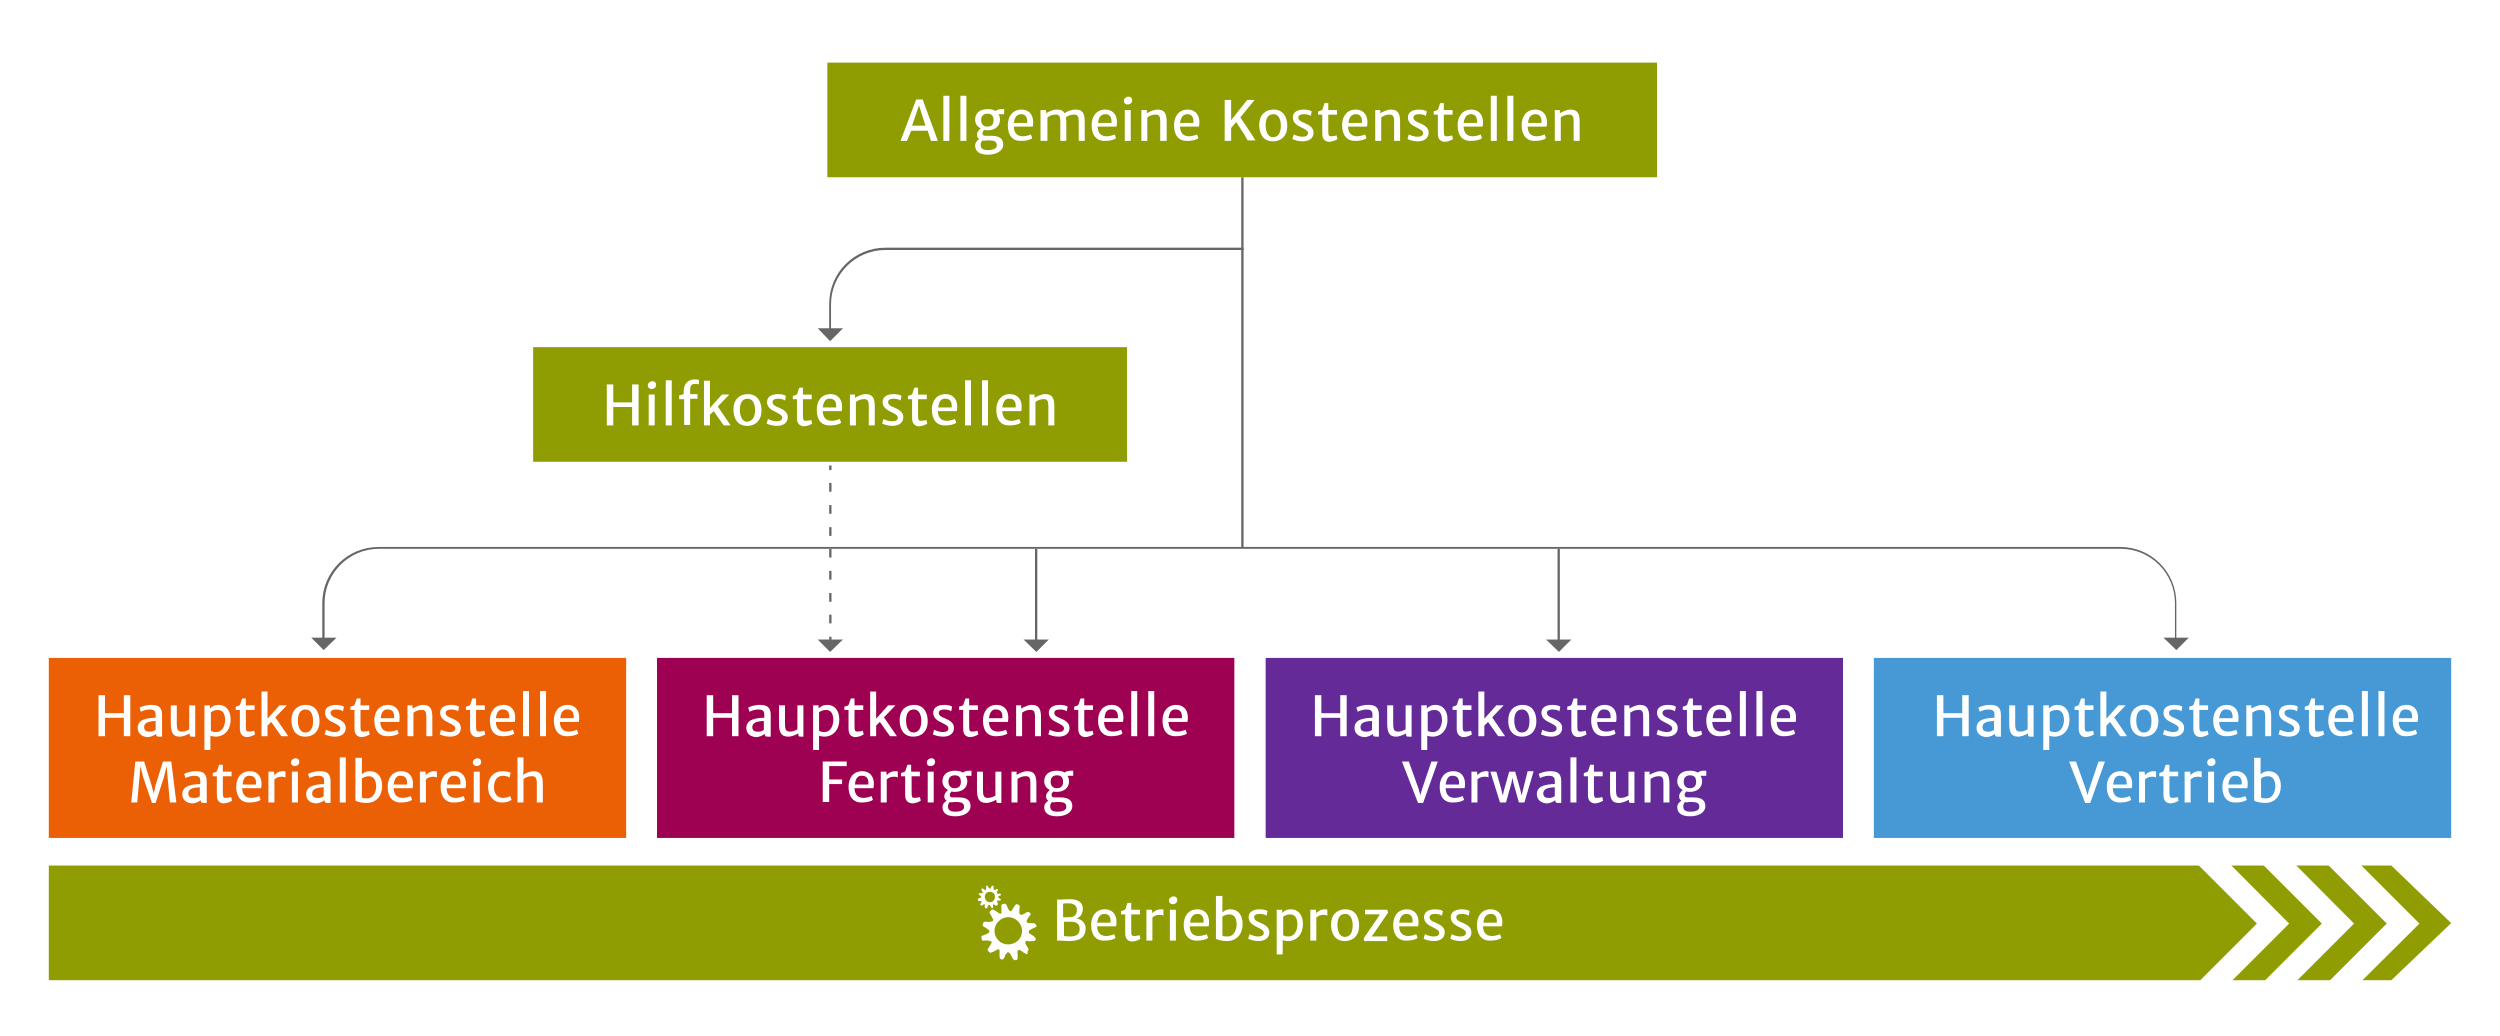
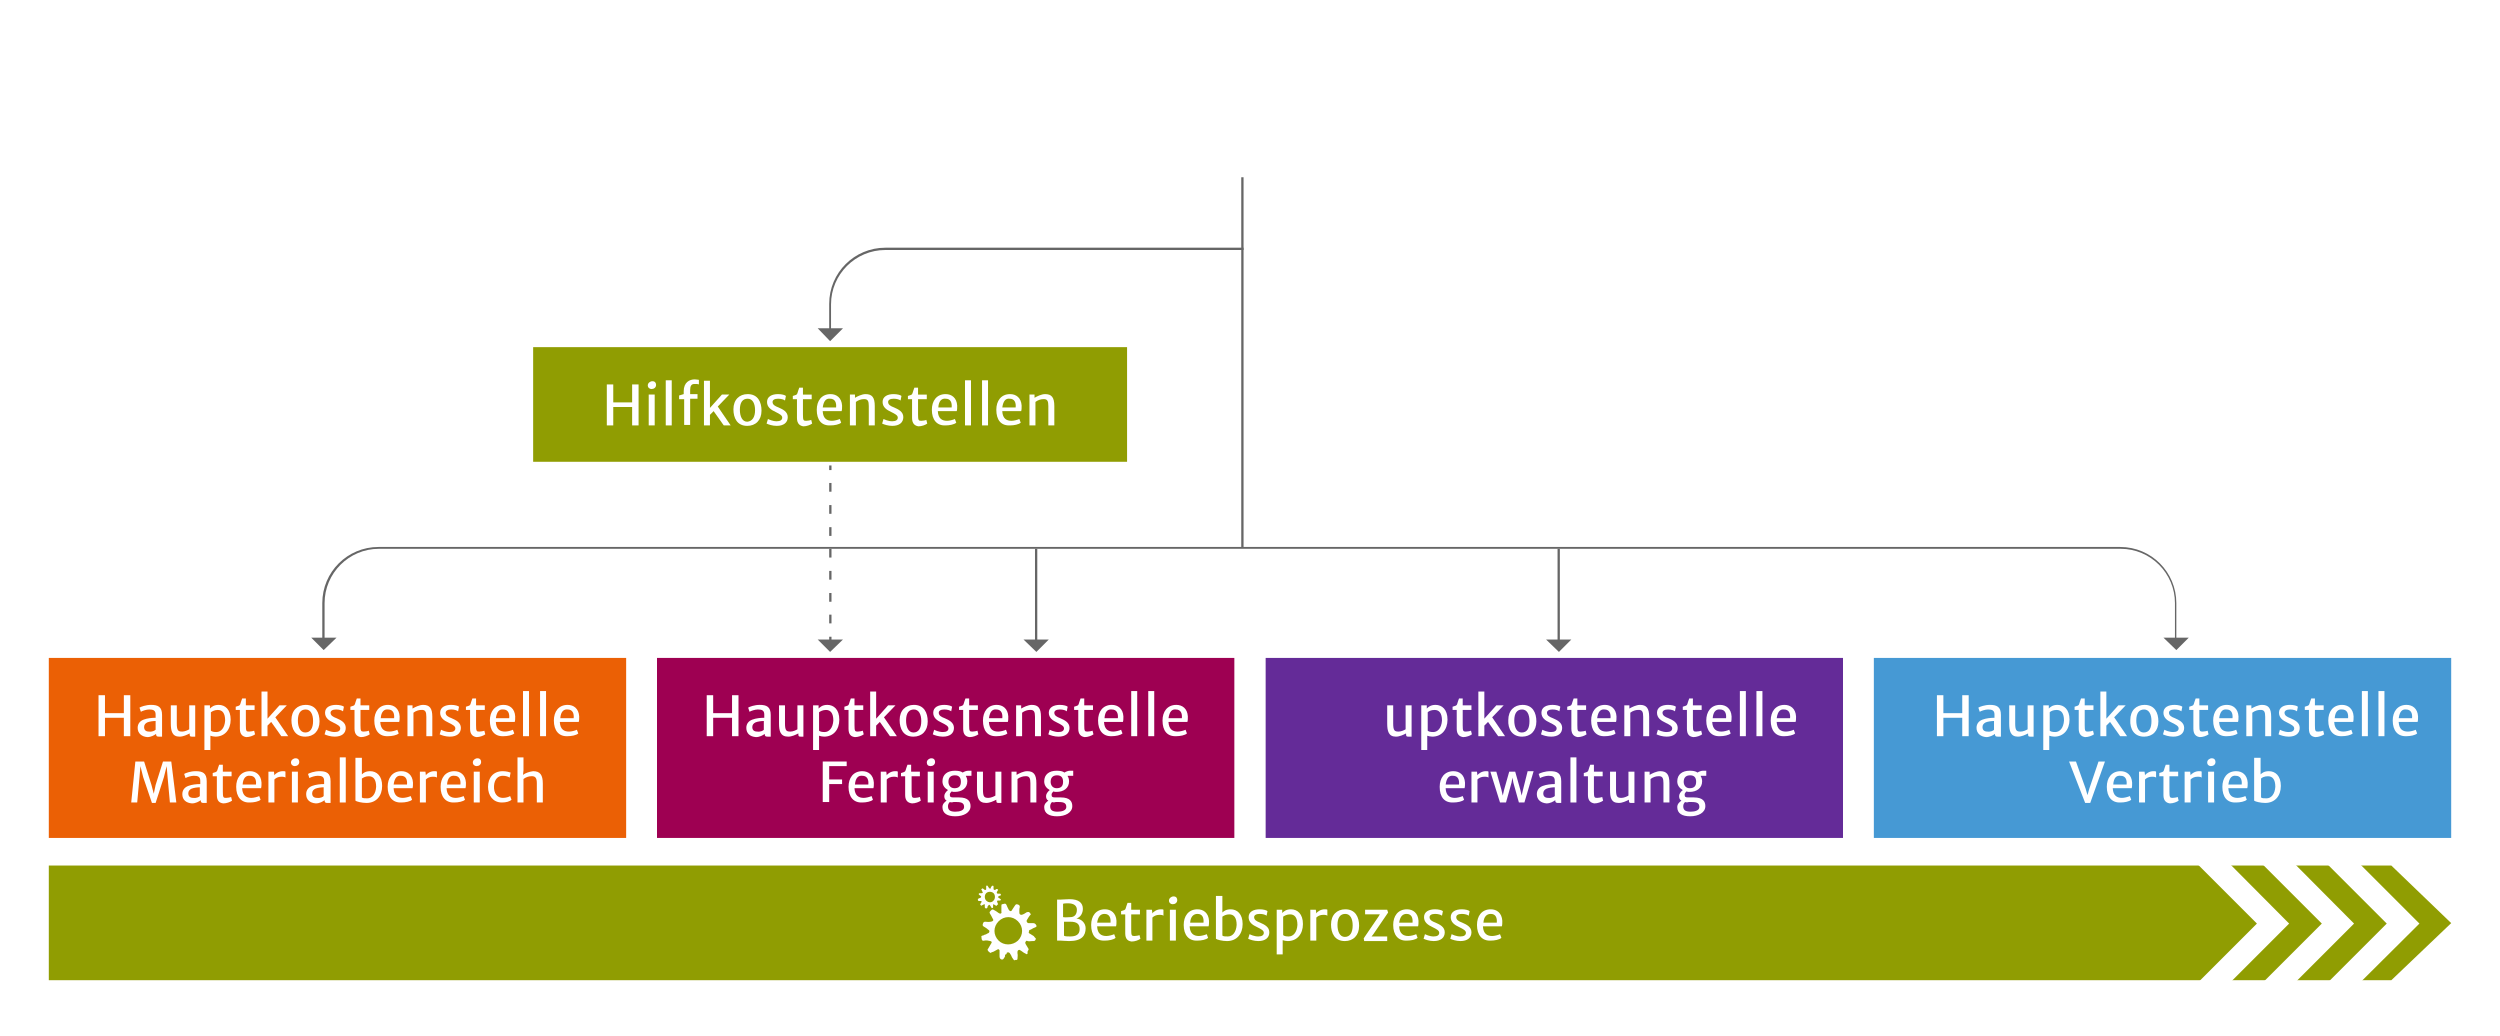
<svg xmlns="http://www.w3.org/2000/svg" version="1.1" id="Ebene_1" x="0px" y="0px" viewBox="0 0 543 225" style="enable-background:new 0 0 543 225;" xml:space="preserve">
  <style type="text/css">
	.st0{fill:#FFFFFF;}
	.st1{fill:#666666;}
	.st2{fill:#909D02;}
	.st3{fill:#EB6005;}
	.st4{fill:#9E0052;}
	.st5{fill:#642B98;}
	.st6{fill:#4699D4;}
</style>
  <g>
    <rect class="st0" width="543" height="225" />
    <g>
      <g>
        <rect x="269.6" y="38.5" class="st1" width="0.5" height="80.5" />
      </g>
      <g>
        <g>
          <path class="st1" d="M180.6,71.7h-0.5V66c0-6.8,5.5-12.2,12.2-12.2h77.8v0.5h-77.8c-6.5,0-11.8,5.3-11.8,11.8V71.7z" />
        </g>
        <g>
          <g>
            <polygon class="st1" points="177.6,71.3 183.1,71.3 180.3,74.1      " />
          </g>
        </g>
      </g>
      <g>
        <g>
          <path class="st1" d="M472.9,138.8h-0.5v-7.8c0-6.5-5.3-11.8-11.8-11.8H82.3c-6.5,0-11.8,5.3-11.8,11.8v7.8h-0.5v-7.8      c0-6.8,5.5-12.2,12.2-12.2h378.3c6.8,0,12.2,5.5,12.2,12.2V138.8z" />
        </g>
        <g>
          <g>
            <polygon class="st1" points="67.6,138.5 73.1,138.5 70.3,141.2      " />
          </g>
        </g>
        <g>
          <g>
            <polygon class="st1" points="475.4,138.5 469.9,138.5 472.7,141.2      " />
          </g>
        </g>
      </g>
-       <rect x="179.7" y="13.6" class="st2" width="180.2" height="24.9" />
      <g>
        <g>
          <path class="st0" d="M197,30.6h-1.4l3.4-9h1.4l3.3,9h-1.5l-0.7-2.2h-3.6L197,30.6z M199.9,23.8l-0.3-0.9l-0.3,0.9l-1.2,3.5h2.9      L199.9,23.8z" />
          <path class="st0" d="M204.9,20.8h1.3v9.8h-1.3V20.8z" />
          <path class="st0" d="M208.6,20.8h1.3v9.8h-1.3V20.8z" />
          <path class="st0" d="M216.9,24.9c0.2,0.3,0.3,0.7,0.3,1.1c0,1.5-1.2,2.3-2.7,2.3c-0.3,0-0.5,0-0.7-0.1c-0.2,0.2-0.4,0.4-0.4,0.7      c0,0.5,0.2,0.6,0.8,0.6h1.2c2,0,2.5,0.9,2.5,1.9c0,1.4-1.5,2.2-3.3,2.2c-1.7,0-2.8-0.6-2.8-2c0-0.7,0.5-1.1,0.9-1.4      c-0.4-0.2-0.5-0.6-0.5-1c0-0.4,0.3-0.9,0.8-1.3c-0.7-0.4-1.2-1-1.2-1.9c0-1.5,1.1-2.3,2.7-2.3c0.7,0,1.3,0.1,1.7,0.4      c0.3-0.2,0.8-0.4,1.2-0.4h0.7v1.1H216.9z M213.4,30.5c-0.2,0.2-0.4,0.5-0.4,0.9c0,0.8,0.4,1.2,1.6,1.2c1,0,1.9-0.3,1.9-1      c0-0.7-0.3-1.1-1.6-1.1h-0.7C213.9,30.6,213.7,30.6,213.4,30.5z M215.8,26.1c0-0.9-0.4-1.4-1.3-1.4c-0.7,0-1.4,0.3-1.4,1.4      c0,0.7,0.4,1.4,1.3,1.4C215.3,27.5,215.8,27.1,215.8,26.1z" />
          <path class="st0" d="M218.9,27.2c0-1.9,1-3.4,3-3.4c1.3,0,2.4,0.8,2.5,2.5c0,0.5,0,0.9-0.1,1.2h-4.1c0,0,0,0.1,0,0.1      c0.1,1.5,0.9,2,2,2c0.5,0,1.3-0.2,1.7-0.4l0.3,0.8c-0.4,0.4-1.5,0.6-2.3,0.6C219.9,30.7,218.9,29.4,218.9,27.2z M220.2,26.7h2.9      c0.1-1-0.2-1.9-1.3-1.9C221,24.8,220.4,25.3,220.2,26.7z" />
          <path class="st0" d="M226,23.9h1.2l0,0.7c0.5-0.3,1.4-0.8,2.3-0.8c0.9,0,1.4,0.2,1.7,0.8c0.5-0.4,1.5-0.8,2.4-0.8      c1.4,0,2,0.6,2,2.6v4.2h-1.3v-4.2c0-1.1-0.2-1.6-1.2-1.5c-0.5,0-1.1,0.2-1.6,0.6c0,0.3,0.1,0.6,0.1,0.9v4.2h-1.3v-4.2      c0-1.1-0.2-1.6-1.2-1.5c-0.4,0-1.1,0.2-1.6,0.6v5.1H226V23.9z" />
          <path class="st0" d="M237.1,27.2c0-1.9,1-3.4,3-3.4c1.3,0,2.4,0.8,2.5,2.5c0,0.5,0,0.9-0.1,1.2h-4.1c0,0,0,0.1,0,0.1      c0.1,1.5,0.9,2,2,2c0.5,0,1.3-0.2,1.7-0.4l0.3,0.8c-0.4,0.4-1.5,0.6-2.3,0.6C238.2,30.7,237.1,29.4,237.1,27.2z M238.5,26.7h2.9      c0.1-1-0.2-1.9-1.3-1.9C239.3,24.8,238.6,25.3,238.5,26.7z" />
          <path class="st0" d="M244.1,21.9c0-0.5,0.5-0.9,1-0.9c0.6,0,0.8,0.4,0.8,0.8c0,0.6-0.5,0.9-1,0.9      C244.5,22.7,244.1,22.4,244.1,21.9z M244.3,23.9h1.3v6.7h-1.3V23.9z" />
          <path class="st0" d="M247.9,23.9h1.2l0,0.7c0.5-0.3,1.5-0.8,2.3-0.8c1.4,0,2,0.7,2,2.6v4.2H252v-4.2c0-1.1-0.2-1.6-1.2-1.5      c-0.4,0-1.1,0.2-1.6,0.6v5.1h-1.3V23.9z" />
          <path class="st0" d="M255,27.2c0-1.9,1-3.4,3-3.4c1.3,0,2.4,0.8,2.5,2.5c0,0.5,0,0.9-0.1,1.2h-4.1c0,0,0,0.1,0,0.1      c0.1,1.5,0.9,2,2,2c0.5,0,1.3-0.2,1.7-0.4l0.3,0.8c-0.4,0.4-1.5,0.6-2.3,0.6C256,30.7,255,29.4,255,27.2z M256.3,26.7h2.9      c0.1-1-0.2-1.9-1.3-1.9C257.1,24.8,256.5,25.3,256.3,26.7z" />
          <path class="st0" d="M268.5,26.5l-1.1,1.3v2.8H266v-8.9h1.4v4.4l3.5-4.4h1.6l-3.1,3.8c0.6,0.9,2.2,3.2,2.9,4.4l0.4,0.6H271      c-0.1-0.2-0.2-0.3-0.4-0.7C270.1,28.9,269.1,27.5,268.5,26.5z" />
-           <path class="st0" d="M273.5,27.1c0-2.1,1.3-3.3,3.1-3.3c2.2,0,3,1.7,3,3.6c0,2.1-1.3,3.3-3.1,3.3      C274.3,30.7,273.5,29,273.5,27.1z M278.2,27.3c0-1.4-0.5-2.5-1.6-2.5c-1.1,0-1.7,0.8-1.7,2.4c0,1.4,0.5,2.6,1.6,2.6      C277.6,29.8,278.2,28.9,278.2,27.3z" />
          <path class="st0" d="M281,29.2c0.2,0.1,1,0.5,1.9,0.5c0.8,0,1.2-0.3,1.2-0.8c0-0.5-0.6-0.8-1.4-1.2c-1.1-0.5-1.9-1.1-1.9-2.2      c0-1.2,1.1-1.7,2.4-1.7c0.8,0,1.5,0.2,1.7,0.4l-0.2,1c-0.2-0.2-0.8-0.4-1.5-0.4c-0.8,0-1.2,0.3-1.2,0.7c0,0.6,0.5,0.9,1.3,1.2      c0.9,0.4,2,0.9,2,2.1c0,1.2-0.9,1.9-2.4,1.9c-0.9,0-1.8-0.3-2.2-0.5L281,29.2z" />
          <path class="st0" d="M287.2,29v-4.1h-0.9v-0.7c0.6-0.2,0.9-0.2,1-0.6c0.1-0.3,0.2-0.7,0.4-1.2h0.8v1.5h1.9v1h-1.9v3.3      c0,1.3,0.1,1.4,0.7,1.4c0.3,0,0.9-0.1,1.1-0.2l0.2,0.8c-0.4,0.3-1.2,0.6-1.9,0.6C287.9,30.7,287.2,30.4,287.2,29z" />
          <path class="st0" d="M291.5,27.2c0-1.9,1-3.4,3-3.4c1.3,0,2.4,0.8,2.5,2.5c0,0.5,0,0.9-0.1,1.2h-4.1c0,0,0,0.1,0,0.1      c0.1,1.5,0.9,2,2,2c0.5,0,1.3-0.2,1.7-0.4l0.3,0.8c-0.4,0.4-1.5,0.6-2.3,0.6C292.6,30.7,291.5,29.4,291.5,27.2z M292.9,26.7h2.9      c0.1-1-0.2-1.9-1.3-1.9C293.7,24.8,293,25.3,292.9,26.7z" />
          <path class="st0" d="M298.6,23.9h1.2l0,0.7c0.5-0.3,1.5-0.8,2.3-0.8c1.4,0,2,0.7,2,2.6v4.2h-1.3v-4.2c0-1.1-0.2-1.6-1.2-1.5      c-0.4,0-1.1,0.2-1.6,0.6v5.1h-1.3V23.9z" />
          <path class="st0" d="M306,29.2c0.2,0.1,1,0.5,1.9,0.5c0.8,0,1.2-0.3,1.2-0.8c0-0.5-0.6-0.8-1.4-1.2c-1.1-0.5-1.9-1.1-1.9-2.2      c0-1.2,1.1-1.7,2.4-1.7c0.8,0,1.5,0.2,1.7,0.4l-0.2,1c-0.2-0.2-0.8-0.4-1.5-0.4c-0.8,0-1.2,0.3-1.2,0.7c0,0.6,0.5,0.9,1.3,1.2      c0.9,0.4,2,0.9,2,2.1c0,1.2-0.9,1.9-2.4,1.9c-0.9,0-1.8-0.3-2.2-0.5L306,29.2z" />
          <path class="st0" d="M312.3,29v-4.1h-0.9v-0.7c0.6-0.2,0.9-0.2,1-0.6c0.1-0.3,0.2-0.7,0.4-1.2h0.8v1.5h1.9v1h-1.9v3.3      c0,1.3,0.1,1.4,0.7,1.4c0.3,0,0.9-0.1,1.1-0.2l0.2,0.8c-0.4,0.3-1.2,0.6-1.9,0.6C313,30.7,312.3,30.4,312.3,29z" />
          <path class="st0" d="M316.6,27.2c0-1.9,1-3.4,3-3.4c1.3,0,2.4,0.8,2.5,2.5c0,0.5,0,0.9-0.1,1.2h-4.1c0,0,0,0.1,0,0.1      c0.1,1.5,0.9,2,2,2c0.5,0,1.3-0.2,1.7-0.4l0.3,0.8c-0.4,0.4-1.5,0.6-2.3,0.6C317.6,30.7,316.6,29.4,316.6,27.2z M317.9,26.7h2.9      c0.1-1-0.2-1.9-1.3-1.9C318.7,24.8,318.1,25.3,317.9,26.7z" />
          <path class="st0" d="M323.8,20.8h1.3v9.8h-1.3V20.8z" />
          <path class="st0" d="M327.4,20.8h1.3v9.8h-1.3V20.8z" />
          <path class="st0" d="M330.5,27.2c0-1.9,1-3.4,3-3.4c1.3,0,2.4,0.8,2.5,2.5c0,0.5,0,0.9-0.1,1.2h-4.1c0,0,0,0.1,0,0.1      c0.1,1.5,0.9,2,2,2c0.5,0,1.3-0.2,1.7-0.4l0.3,0.8c-0.4,0.4-1.5,0.6-2.3,0.6C331.6,30.7,330.5,29.4,330.5,27.2z M331.9,26.7h2.9      c0.1-1-0.2-1.9-1.3-1.9C332.7,24.8,332,25.3,331.9,26.7z" />
          <path class="st0" d="M337.6,23.9h1.2l0,0.7c0.5-0.3,1.5-0.8,2.3-0.8c1.4,0,2,0.7,2,2.6v4.2h-1.3v-4.2c0-1.1-0.2-1.6-1.2-1.5      c-0.4,0-1.1,0.2-1.6,0.6v5.1h-1.3V23.9z" />
        </g>
      </g>
      <rect x="115.8" y="75.4" class="st2" width="129" height="24.9" />
      <g>
        <g>
          <path class="st0" d="M131.8,83.5h1.4v3.9h4.1v-3.9h1.4v8.9h-1.4v-4h-4.1v4h-1.4V83.5z" />
          <path class="st0" d="M140.7,83.7c0-0.5,0.5-0.9,1-0.9c0.6,0,0.8,0.4,0.8,0.8c0,0.6-0.5,0.9-1,0.9      C141.1,84.5,140.7,84.2,140.7,83.7z M140.9,85.7h1.3v6.7h-1.3V85.7z" />
          <path class="st0" d="M144.6,82.6h1.3v9.8h-1.3V82.6z" />
          <path class="st0" d="M148.5,86.7h-1v-0.8l1-0.3v-0.6c0-2,1.3-2.6,2.4-2.6c0.4,0,0.7,0.1,0.9,0.1v1c-0.2-0.1-0.5-0.1-1-0.1      c-0.6,0-0.9,0.4-0.9,1.3v0.9h1.6v1h-1.6v5.7h-1.3V86.7z" />
          <path class="st0" d="M155.9,88.3l2.8,4.1h-1.5l-2.2-3.1l-0.8,0.8l0,1v1.3h-1.3v-9.7h1.3v5.2l0,0.7l2.6-2.9h1.6L155.9,88.3z" />
          <path class="st0" d="M159.3,88.9c0-2.1,1.3-3.3,3.1-3.3c2.2,0,3,1.7,3,3.6c0,2.1-1.3,3.3-3.1,3.3      C160.1,92.5,159.3,90.8,159.3,88.9z M164,89.1c0-1.4-0.5-2.5-1.6-2.5c-1.1,0-1.7,0.8-1.7,2.4c0,1.4,0.5,2.6,1.6,2.6      C163.4,91.5,164,90.6,164,89.1z" />
          <path class="st0" d="M166.8,91c0.2,0.1,1,0.5,1.9,0.5c0.8,0,1.2-0.3,1.2-0.8c0-0.5-0.6-0.8-1.4-1.2c-1.1-0.5-1.9-1.1-1.9-2.2      c0-1.2,1.1-1.7,2.4-1.7c0.8,0,1.5,0.2,1.7,0.4l-0.2,1c-0.2-0.2-0.8-0.4-1.5-0.4c-0.8,0-1.2,0.3-1.2,0.7c0,0.6,0.5,0.9,1.3,1.2      c0.9,0.4,2,0.9,2,2.1c0,1.2-0.9,1.9-2.4,1.9c-0.9,0-1.8-0.3-2.2-0.5L166.8,91z" />
          <path class="st0" d="M173.1,90.8v-4.1h-0.9V86c0.6-0.2,0.9-0.2,1-0.6c0.1-0.3,0.2-0.7,0.4-1.2h0.8v1.5h1.9v1h-1.9V90      c0,1.3,0.1,1.4,0.7,1.4c0.3,0,0.9-0.1,1.1-0.2l0.2,0.8c-0.4,0.3-1.2,0.6-1.9,0.6C173.8,92.5,173.1,92.1,173.1,90.8z" />
          <path class="st0" d="M177.4,89c0-1.9,1-3.4,3-3.4c1.3,0,2.4,0.8,2.5,2.5c0,0.5,0,0.9-0.1,1.2h-4.1c0,0,0,0.1,0,0.1      c0.1,1.5,0.9,2,2,2c0.5,0,1.3-0.2,1.7-0.4l0.3,0.8c-0.4,0.4-1.5,0.6-2.3,0.6C178.4,92.5,177.4,91.2,177.4,89z M178.7,88.5h2.9      c0.1-1-0.2-1.9-1.3-1.9C179.5,86.5,178.9,87,178.7,88.5z" />
          <path class="st0" d="M184.5,85.7h1.2l0,0.7c0.5-0.3,1.5-0.8,2.3-0.8c1.4,0,2,0.7,2,2.6v4.2h-1.3v-4.2c0-1.1-0.2-1.6-1.2-1.5      c-0.4,0-1.1,0.2-1.6,0.6v5.1h-1.3V85.7z" />
          <path class="st0" d="M191.9,91c0.2,0.1,1,0.5,1.9,0.5c0.8,0,1.2-0.3,1.2-0.8c0-0.5-0.6-0.8-1.4-1.2c-1.1-0.5-1.9-1.1-1.9-2.2      c0-1.2,1.1-1.7,2.4-1.7c0.8,0,1.5,0.2,1.7,0.4l-0.2,1c-0.2-0.2-0.8-0.4-1.5-0.4c-0.8,0-1.2,0.3-1.2,0.7c0,0.6,0.5,0.9,1.3,1.2      c0.9,0.4,2,0.9,2,2.1c0,1.2-0.9,1.9-2.4,1.9c-0.9,0-1.8-0.3-2.2-0.5L191.9,91z" />
          <path class="st0" d="M198.1,90.8v-4.1h-0.9V86c0.6-0.2,0.9-0.2,1-0.6c0.1-0.3,0.2-0.7,0.4-1.2h0.8v1.5h1.9v1h-1.9V90      c0,1.3,0.1,1.4,0.7,1.4c0.3,0,0.9-0.1,1.1-0.2l0.2,0.8c-0.4,0.3-1.2,0.6-1.9,0.6C198.8,92.5,198.1,92.1,198.1,90.8z" />
          <path class="st0" d="M202.4,89c0-1.9,1-3.4,3-3.4c1.3,0,2.4,0.8,2.5,2.5c0,0.5,0,0.9-0.1,1.2h-4.1c0,0,0,0.1,0,0.1      c0.1,1.5,0.9,2,2,2c0.5,0,1.3-0.2,1.7-0.4l0.3,0.8c-0.4,0.4-1.5,0.6-2.3,0.6C203.5,92.5,202.4,91.2,202.4,89z M203.8,88.5h2.9      c0.1-1-0.2-1.9-1.3-1.9C204.6,86.5,203.9,87,203.8,88.5z" />
          <path class="st0" d="M209.6,82.6h1.3v9.8h-1.3V82.6z" />
          <path class="st0" d="M213.3,82.6h1.3v9.8h-1.3V82.6z" />
          <path class="st0" d="M216.4,89c0-1.9,1-3.4,3-3.4c1.3,0,2.4,0.8,2.5,2.5c0,0.5,0,0.9-0.1,1.2h-4.1c0,0,0,0.1,0,0.1      c0.1,1.5,0.9,2,2,2c0.5,0,1.3-0.2,1.7-0.4l0.3,0.8c-0.4,0.4-1.5,0.6-2.3,0.6C217.4,92.5,216.4,91.2,216.4,89z M217.7,88.5h2.9      c0.1-1-0.2-1.9-1.3-1.9C218.5,86.5,217.9,87,217.7,88.5z" />
          <path class="st0" d="M223.5,85.7h1.2l0,0.7c0.5-0.3,1.5-0.8,2.3-0.8c1.4,0,2,0.7,2,2.6v4.2h-1.3v-4.2c0-1.1-0.2-1.6-1.2-1.5      c-0.4,0-1.1,0.2-1.6,0.6v5.1h-1.3V85.7z" />
        </g>
      </g>
      <g>
        <rect x="10.6" y="142.9" class="st3" width="125.4" height="39.1" />
        <g>
          <g>
            <path class="st0" d="M21.4,151h1.4v3.9h4.1V151h1.4v8.9h-1.4v-4h-4.1v4h-1.4V151z" />
            <path class="st0" d="M29.9,158.1c0-0.9,0.5-1.5,1.3-1.8c0.8-0.3,1.8-0.4,2.6-0.4v-0.7c0-0.9-0.5-1.1-1.4-1.1       c-0.6,0-1.5,0.3-1.8,0.5l-0.3-0.9c0.3-0.2,1.4-0.6,2.5-0.6c1.5,0,2.4,0.4,2.4,2.2v4.7h-0.6c-0.4,0-0.7,0-0.7-0.6v0       c-0.4,0.3-1.1,0.7-1.9,0.7C30.8,160,29.9,159.3,29.9,158.1z M33.8,158.5v-1.9c-0.5,0-1.3,0.1-1.8,0.3c-0.4,0.2-0.7,0.5-0.7,1       c0,0.7,0.4,1,1.1,1C33,159,33.6,158.7,33.8,158.5z" />
            <path class="st0" d="M37.1,157.1v-3.9h1.3v3.9c0,1.6,0.3,1.8,1.2,1.8c0.5,0,1.2-0.3,1.5-0.5v-5.2h1.3v6.8h-0.6       c-0.4,0-0.6,0-0.6-0.5v-0.2c-0.6,0.3-1.4,0.7-2.2,0.7C37.4,160,37.1,158.8,37.1,157.1z" />
            <path class="st0" d="M44.4,153.2h1.2v0.7c0.3-0.3,0.8-0.8,1.9-0.8c1.4,0,2.6,1,2.6,3.2s-1.3,3.7-3.3,3.7       c-0.4,0-0.8-0.1-1.1-0.2l0,0.9v2.2h-1.3V153.2z M45.8,154.7v4c0.2,0.2,0.6,0.3,1.2,0.3c1,0,1.8-0.9,1.9-2.5       c0-1.6-0.6-2.3-1.6-2.3C46.6,154.2,46.1,154.5,45.8,154.7z" />
            <path class="st0" d="M52.1,158.3v-4.1h-0.9v-0.7c0.6-0.2,0.9-0.2,1-0.6c0.1-0.3,0.2-0.7,0.4-1.2h0.8v1.5h1.9v1h-1.9v3.3       c0,1.3,0.1,1.4,0.7,1.4c0.3,0,0.9-0.1,1.1-0.2l0.2,0.8c-0.4,0.3-1.2,0.6-1.9,0.6C52.8,160,52.1,159.6,52.1,158.3z" />
            <path class="st0" d="M59.8,155.8l2.8,4.1h-1.5l-2.2-3.1l-0.8,0.8l0,1v1.3h-1.3v-9.7h1.3v5.2l0,0.7l2.6-2.9h1.6L59.8,155.8z" />
            <path class="st0" d="M63.3,156.4c0-2.1,1.3-3.3,3.1-3.3c2.2,0,3,1.7,3,3.6c0,2.1-1.3,3.3-3.1,3.3       C64.1,160,63.3,158.3,63.3,156.4z M68,156.6c0-1.4-0.5-2.5-1.6-2.5c-1.1,0-1.7,0.8-1.7,2.4c0,1.4,0.5,2.6,1.6,2.6       C67.4,159.1,68,158.2,68,156.6z" />
            <path class="st0" d="M70.8,158.5c0.2,0.1,1,0.5,1.9,0.5c0.8,0,1.2-0.3,1.2-0.8c0-0.5-0.6-0.8-1.4-1.2c-1.1-0.5-1.9-1.1-1.9-2.2       c0-1.2,1.1-1.7,2.4-1.7c0.8,0,1.5,0.2,1.7,0.4l-0.2,1c-0.2-0.2-0.8-0.4-1.5-0.4c-0.8,0-1.2,0.3-1.2,0.7c0,0.6,0.5,0.9,1.3,1.2       c0.9,0.4,2,0.9,2,2.1c0,1.2-0.9,1.9-2.4,1.9c-0.9,0-1.8-0.3-2.2-0.5L70.8,158.5z" />
            <path class="st0" d="M77,158.3v-4.1h-0.9v-0.7c0.6-0.2,0.9-0.2,1-0.6c0.1-0.3,0.2-0.7,0.4-1.2h0.8v1.5h1.9v1h-1.9v3.3       c0,1.3,0.1,1.4,0.7,1.4c0.3,0,0.9-0.1,1.1-0.2l0.2,0.8c-0.4,0.3-1.2,0.6-1.9,0.6C77.7,160,77,159.6,77,158.3z" />
            <path class="st0" d="M81.3,156.5c0-1.9,1-3.4,3-3.4c1.3,0,2.4,0.8,2.5,2.5c0,0.5,0,0.9-0.1,1.2h-4.1c0,0,0,0.1,0,0.1       c0.1,1.5,0.9,2,2,2c0.5,0,1.3-0.2,1.7-0.4l0.3,0.8c-0.4,0.4-1.5,0.6-2.3,0.6C82.4,160,81.3,158.7,81.3,156.5z M82.7,156h2.9       c0.1-1-0.2-1.9-1.3-1.9C83.5,154,82.8,154.5,82.7,156z" />
            <path class="st0" d="M88.4,153.2h1.2l0,0.7c0.5-0.3,1.5-0.8,2.3-0.8c1.4,0,2,0.7,2,2.6v4.2h-1.3v-4.2c0-1.1-0.2-1.6-1.2-1.5       c-0.4,0-1.1,0.2-1.6,0.6v5.1h-1.3V153.2z" />
            <path class="st0" d="M95.8,158.5c0.2,0.1,1,0.5,1.9,0.5c0.8,0,1.2-0.3,1.2-0.8c0-0.5-0.6-0.8-1.4-1.2c-1.1-0.5-1.9-1.1-1.9-2.2       c0-1.2,1.1-1.7,2.4-1.7c0.8,0,1.5,0.2,1.7,0.4l-0.2,1c-0.2-0.2-0.8-0.4-1.5-0.4c-0.8,0-1.2,0.3-1.2,0.7c0,0.6,0.5,0.9,1.3,1.2       c0.9,0.4,2,0.9,2,2.1c0,1.2-0.9,1.9-2.4,1.9c-0.9,0-1.8-0.3-2.2-0.5L95.8,158.5z" />
            <path class="st0" d="M102.1,158.3v-4.1h-0.9v-0.7c0.6-0.2,0.9-0.2,1-0.6c0.1-0.3,0.2-0.7,0.4-1.2h0.8v1.5h1.9v1h-1.9v3.3       c0,1.3,0.1,1.4,0.7,1.4c0.3,0,0.9-0.1,1.1-0.2l0.2,0.8c-0.4,0.3-1.2,0.6-1.9,0.6C102.8,160,102.1,159.6,102.1,158.3z" />
            <path class="st0" d="M106.4,156.5c0-1.9,1-3.4,3-3.4c1.3,0,2.4,0.8,2.5,2.5c0,0.5,0,0.9-0.1,1.2h-4.1c0,0,0,0.1,0,0.1       c0.1,1.5,0.9,2,2,2c0.5,0,1.3-0.2,1.7-0.4l0.3,0.8c-0.4,0.4-1.5,0.6-2.3,0.6C107.4,160,106.4,158.7,106.4,156.5z M107.7,156       h2.9c0.1-1-0.2-1.9-1.3-1.9C108.5,154,107.9,154.5,107.7,156z" />
            <path class="st0" d="M113.6,150.1h1.3v9.8h-1.3V150.1z" />
            <path class="st0" d="M117.3,150.1h1.3v9.8h-1.3V150.1z" />
            <path class="st0" d="M120.3,156.5c0-1.9,1-3.4,3-3.4c1.3,0,2.4,0.8,2.5,2.5c0,0.5,0,0.9-0.1,1.2h-4.1c0,0,0,0.1,0,0.1       c0.1,1.5,0.9,2,2,2c0.5,0,1.3-0.2,1.7-0.4l0.3,0.8c-0.4,0.4-1.5,0.6-2.3,0.6C121.4,160,120.3,158.7,120.3,156.5z M121.7,156       h2.9c0.1-1-0.2-1.9-1.3-1.9C122.5,154,121.8,154.5,121.7,156z" />
            <path class="st0" d="M29.4,165.4h1.9l1.6,5.1l0.5,1.9l0.4-1.9l1.6-5.1h1.8l1.1,8.9h-1.4l-0.5-5.5l-0.2-2.4l-0.6,2.4l-1.8,5.6       H33l-1.9-5.6l-0.6-2.4l-0.2,2.4l-0.5,5.5l-1.3,0L29.4,165.4z" />
            <path class="st0" d="M39.6,172.5c0-0.9,0.5-1.5,1.3-1.8c0.8-0.3,1.8-0.4,2.6-0.4v-0.7c0-0.9-0.5-1.1-1.4-1.1       c-0.6,0-1.5,0.3-1.8,0.5l-0.3-0.9c0.3-0.2,1.4-0.6,2.5-0.6c1.5,0,2.4,0.4,2.4,2.2v4.7h-0.6c-0.4,0-0.7,0-0.7-0.6v0       c-0.4,0.3-1.1,0.7-1.9,0.7C40.4,174.4,39.6,173.7,39.6,172.5z M43.4,172.9v-1.9c-0.5,0-1.3,0.1-1.8,0.3c-0.4,0.2-0.7,0.5-0.7,1       c0,0.7,0.4,1,1.1,1C42.6,173.4,43.3,173.1,43.4,172.9z" />
            <path class="st0" d="M47.1,172.7v-4.1h-0.9v-0.7c0.6-0.2,0.9-0.2,1-0.6c0.1-0.3,0.2-0.7,0.4-1.2h0.8v1.5h1.9v1h-1.9v3.3       c0,1.3,0.1,1.4,0.7,1.4c0.3,0,0.9-0.1,1.1-0.2l0.2,0.8c-0.4,0.3-1.2,0.6-1.9,0.6C47.7,174.4,47.1,174,47.1,172.7z" />
            <path class="st0" d="M51.3,170.9c0-1.9,1-3.4,3-3.4c1.3,0,2.4,0.8,2.5,2.5c0,0.5,0,0.9-0.1,1.2h-4.1c0,0,0,0.1,0,0.1       c0.1,1.5,0.9,2,2,2c0.5,0,1.3-0.2,1.7-0.4l0.3,0.8c-0.4,0.4-1.5,0.6-2.3,0.6C52.4,174.4,51.3,173.1,51.3,170.9z M52.7,170.4       h2.9c0.1-1-0.2-1.9-1.3-1.9C53.5,168.4,52.8,168.9,52.7,170.4z" />
            <path class="st0" d="M58.4,167.6h1.1l0.1,0.8c0.2-0.4,1-0.9,1.8-0.9c0.3,0,0.5,0,0.6,0.1v1.3c-0.1-0.1-0.3-0.2-0.9-0.2       c-0.7,0-1.2,0.3-1.5,0.6v5h-1.3V167.6z" />
            <path class="st0" d="M63.2,165.6c0-0.5,0.5-0.9,1-0.9c0.6,0,0.8,0.4,0.8,0.8c0,0.6-0.5,0.9-1,0.9       C63.6,166.4,63.2,166.1,63.2,165.6z M63.4,167.6h1.3v6.7h-1.3V167.6z" />
            <path class="st0" d="M66.5,172.5c0-0.9,0.5-1.5,1.3-1.8c0.8-0.3,1.8-0.4,2.6-0.4v-0.7c0-0.9-0.5-1.1-1.4-1.1       c-0.6,0-1.5,0.3-1.8,0.5l-0.3-0.9c0.3-0.2,1.4-0.6,2.5-0.6c1.5,0,2.4,0.4,2.4,2.2v4.7h-0.6c-0.4,0-0.7,0-0.7-0.6v0       c-0.4,0.3-1.1,0.7-1.9,0.7C67.3,174.4,66.5,173.7,66.5,172.5z M70.3,172.9v-1.9c-0.5,0-1.3,0.1-1.8,0.3c-0.4,0.2-0.7,0.5-0.7,1       c0,0.7,0.4,1,1.1,1C69.5,173.4,70.2,173.1,70.3,172.9z" />
            <path class="st0" d="M73.8,164.5h1.3v9.8h-1.3V164.5z" />
            <path class="st0" d="M77.3,164.6h1.3v2.7l0,0.9c0.3-0.3,0.8-0.7,1.8-0.7c1.4,0,2.6,1,2.6,3.2s-1.3,3.7-3.4,3.7       c-1,0-2.2-0.3-2.4-0.5V164.6z M78.6,169.1v4.1c0.2,0.2,0.6,0.2,1.2,0.2c1,0,1.8-0.9,1.9-2.5c0-1.6-0.6-2.3-1.6-2.3       C79.4,168.6,78.9,168.9,78.6,169.1z" />
            <path class="st0" d="M84.2,170.9c0-1.9,1-3.4,3-3.4c1.3,0,2.4,0.8,2.5,2.5c0,0.5,0,0.9-0.1,1.2h-4.1c0,0,0,0.1,0,0.1       c0.1,1.5,0.9,2,2,2c0.5,0,1.3-0.2,1.7-0.4l0.3,0.8c-0.4,0.4-1.5,0.6-2.3,0.6C85.3,174.4,84.2,173.1,84.2,170.9z M85.5,170.4       h2.9c0.1-1-0.2-1.9-1.3-1.9C86.3,168.4,85.7,168.9,85.5,170.4z" />
            <path class="st0" d="M91.3,167.6h1.1l0.1,0.8c0.2-0.4,1-0.9,1.8-0.9c0.3,0,0.5,0,0.6,0.1v1.3c-0.1-0.1-0.3-0.2-0.9-0.2       c-0.7,0-1.2,0.3-1.5,0.6v5h-1.3V167.6z" />
            <path class="st0" d="M95.7,170.9c0-1.9,1-3.4,3-3.4c1.3,0,2.4,0.8,2.5,2.5c0,0.5,0,0.9-0.1,1.2H97c0,0,0,0.1,0,0.1       c0.1,1.5,0.9,2,2,2c0.5,0,1.3-0.2,1.7-0.4l0.3,0.8c-0.4,0.4-1.5,0.6-2.3,0.6C96.8,174.4,95.7,173.1,95.7,170.9z M97.1,170.4       h2.9c0.1-1-0.2-1.9-1.3-1.9C97.9,168.4,97.2,168.9,97.1,170.4z" />
            <path class="st0" d="M102.7,165.6c0-0.5,0.5-0.9,1-0.9c0.6,0,0.8,0.4,0.8,0.8c0,0.6-0.5,0.9-1,0.9       C103.1,166.4,102.7,166.1,102.7,165.6z M102.9,167.6h1.3v6.7h-1.3V167.6z" />
            <path class="st0" d="M109.2,167.5c0.8,0,1.4,0.2,1.7,0.3l-0.2,1.1c-0.3-0.2-0.8-0.4-1.5-0.4c-0.9,0-1.8,0.6-1.9,2.2       c-0.1,1.7,0.8,2.6,1.9,2.6c0.7,0,1.3-0.2,1.6-0.4l0.3,0.8c-0.4,0.4-1.2,0.6-2.1,0.6c-1.9,0-3-1.5-3-3.4       C106,169,107.1,167.5,109.2,167.5z" />
            <path class="st0" d="M112.4,164.5h1.3v2.8l-0.1,1c0.5-0.4,1.4-0.7,2.2-0.8c1.5,0,2.1,0.8,2.1,2.7v4.1h-1.3v-4.2       c0-1.1-0.3-1.6-1.3-1.5c-0.4,0-1.1,0.2-1.6,0.6v5.1h-1.3V164.5z" />
          </g>
        </g>
      </g>
      <g>
        <rect x="142.7" y="142.9" class="st4" width="125.4" height="39.1" />
        <g>
          <g>
            <path class="st0" d="M153.5,151h1.4v3.9h4.1V151h1.4v8.9H159v-4h-4.1v4h-1.4V151z" />
            <path class="st0" d="M162.1,158.1c0-0.9,0.5-1.5,1.3-1.8c0.8-0.3,1.8-0.4,2.6-0.4v-0.7c0-0.9-0.5-1.1-1.4-1.1       c-0.6,0-1.5,0.3-1.8,0.5l-0.3-0.9c0.3-0.2,1.4-0.6,2.5-0.6c1.5,0,2.4,0.4,2.4,2.2v4.7h-0.6c-0.4,0-0.7,0-0.7-0.6v0       c-0.4,0.3-1.1,0.7-1.9,0.7C162.9,160,162.1,159.3,162.1,158.1z M165.9,158.5v-1.9c-0.5,0-1.3,0.1-1.8,0.3       c-0.4,0.2-0.7,0.5-0.7,1c0,0.7,0.4,1,1.1,1C165.1,159,165.8,158.7,165.9,158.5z" />
            <path class="st0" d="M169.2,157.1v-3.9h1.3v3.9c0,1.6,0.3,1.8,1.2,1.8c0.5,0,1.2-0.3,1.5-0.5v-5.2h1.3v6.8H174       c-0.4,0-0.6,0-0.6-0.5v-0.2c-0.6,0.3-1.4,0.7-2.2,0.7C169.5,160,169.2,158.8,169.2,157.1z" />
            <path class="st0" d="M176.6,153.2h1.2v0.7c0.3-0.3,0.8-0.8,1.9-0.8c1.4,0,2.6,1,2.6,3.2S181,160,179,160       c-0.4,0-0.8-0.1-1.1-0.2l0,0.9v2.2h-1.3V153.2z M177.9,154.7v4c0.2,0.2,0.6,0.3,1.2,0.3c1,0,1.8-0.9,1.9-2.5       c0-1.6-0.6-2.3-1.6-2.3C178.7,154.2,178.2,154.5,177.9,154.7z" />
            <path class="st0" d="M184.3,158.3v-4.1h-0.9v-0.7c0.6-0.2,0.9-0.2,1-0.6c0.1-0.3,0.2-0.7,0.4-1.2h0.8v1.5h1.9v1h-1.9v3.3       c0,1.3,0.1,1.4,0.7,1.4c0.3,0,0.9-0.1,1.1-0.2l0.2,0.8c-0.4,0.3-1.2,0.6-1.9,0.6C184.9,160,184.3,159.6,184.3,158.3z" />
            <path class="st0" d="M192,155.8l2.8,4.1h-1.5l-2.2-3.1l-0.8,0.8l0,1v1.3H189v-9.7h1.3v5.2l0,0.7l2.6-2.9h1.6L192,155.8z" />
            <path class="st0" d="M195.4,156.4c0-2.1,1.3-3.3,3.1-3.3c2.2,0,3,1.7,3,3.6c0,2.1-1.3,3.3-3.1,3.3       C196.2,160,195.4,158.3,195.4,156.4z M200.1,156.6c0-1.4-0.5-2.5-1.6-2.5c-1.1,0-1.7,0.8-1.7,2.4c0,1.4,0.5,2.6,1.6,2.6       C199.5,159.1,200.1,158.2,200.1,156.6z" />
            <path class="st0" d="M202.9,158.5c0.2,0.1,1,0.5,1.9,0.5c0.8,0,1.2-0.3,1.2-0.8c0-0.5-0.6-0.8-1.4-1.2       c-1.1-0.5-1.9-1.1-1.9-2.2c0-1.2,1.1-1.7,2.4-1.7c0.8,0,1.5,0.2,1.7,0.4l-0.2,1c-0.2-0.2-0.8-0.4-1.5-0.4       c-0.8,0-1.2,0.3-1.2,0.7c0,0.6,0.5,0.9,1.3,1.2c0.9,0.4,2,0.9,2,2.1c0,1.2-0.9,1.9-2.4,1.9c-0.9,0-1.8-0.3-2.2-0.5L202.9,158.5       z" />
            <path class="st0" d="M209.2,158.3v-4.1h-0.9v-0.7c0.6-0.2,0.9-0.2,1-0.6c0.1-0.3,0.2-0.7,0.4-1.2h0.8v1.5h1.9v1h-1.9v3.3       c0,1.3,0.1,1.4,0.7,1.4c0.3,0,0.9-0.1,1.1-0.2l0.2,0.8c-0.4,0.3-1.2,0.6-1.9,0.6C209.8,160,209.2,159.6,209.2,158.3z" />
            <path class="st0" d="M213.5,156.5c0-1.9,1-3.4,3-3.4c1.3,0,2.4,0.8,2.5,2.5c0,0.5,0,0.9-0.1,1.2h-4.1c0,0,0,0.1,0,0.1       c0.1,1.5,0.9,2,2,2c0.5,0,1.3-0.2,1.7-0.4l0.3,0.8c-0.4,0.4-1.5,0.6-2.3,0.6C214.5,160,213.5,158.7,213.5,156.5z M214.8,156       h2.9c0.1-1-0.2-1.9-1.3-1.9C215.6,154,215,154.5,214.8,156z" />
            <path class="st0" d="M220.6,153.2h1.2l0,0.7c0.5-0.3,1.5-0.8,2.3-0.8c1.4,0,2,0.7,2,2.6v4.2h-1.3v-4.2c0-1.1-0.2-1.6-1.2-1.5       c-0.4,0-1.1,0.2-1.6,0.6v5.1h-1.3V153.2z" />
            <path class="st0" d="M228,158.5c0.2,0.1,1,0.5,1.9,0.5c0.8,0,1.2-0.3,1.2-0.8c0-0.5-0.6-0.8-1.4-1.2c-1.1-0.5-1.9-1.1-1.9-2.2       c0-1.2,1.1-1.7,2.4-1.7c0.8,0,1.5,0.2,1.7,0.4l-0.2,1c-0.2-0.2-0.8-0.4-1.5-0.4c-0.8,0-1.2,0.3-1.2,0.7c0,0.6,0.5,0.9,1.3,1.2       c0.9,0.4,2,0.9,2,2.1c0,1.2-0.9,1.9-2.4,1.9c-0.9,0-1.8-0.3-2.2-0.5L228,158.5z" />
            <path class="st0" d="M234.2,158.3v-4.1h-0.9v-0.7c0.6-0.2,0.9-0.2,1-0.6c0.1-0.3,0.2-0.7,0.4-1.2h0.8v1.5h1.9v1h-1.9v3.3       c0,1.3,0.1,1.4,0.7,1.4c0.3,0,0.9-0.1,1.1-0.2l0.2,0.8c-0.4,0.3-1.2,0.6-1.9,0.6C234.9,160,234.2,159.6,234.2,158.3z" />
            <path class="st0" d="M238.5,156.5c0-1.9,1-3.4,3-3.4c1.3,0,2.4,0.8,2.5,2.5c0,0.5,0,0.9-0.1,1.2h-4.1c0,0,0,0.1,0,0.1       c0.1,1.5,0.9,2,2,2c0.5,0,1.3-0.2,1.7-0.4l0.3,0.8c-0.4,0.4-1.5,0.6-2.3,0.6C239.6,160,238.5,158.7,238.5,156.5z M239.9,156       h2.9c0.1-1-0.2-1.9-1.3-1.9C240.6,154,240,154.5,239.9,156z" />
            <path class="st0" d="M245.7,150.1h1.3v9.8h-1.3V150.1z" />
            <path class="st0" d="M249.4,150.1h1.3v9.8h-1.3V150.1z" />
            <path class="st0" d="M252.5,156.5c0-1.9,1-3.4,3-3.4c1.3,0,2.4,0.8,2.5,2.5c0,0.5,0,0.9-0.1,1.2h-4.1c0,0,0,0.1,0,0.1       c0.1,1.5,0.9,2,2,2c0.5,0,1.3-0.2,1.7-0.4l0.3,0.8c-0.4,0.4-1.5,0.6-2.3,0.6C253.5,160,252.5,158.7,252.5,156.5z M253.8,156       h2.9c0.1-1-0.2-1.9-1.3-1.9C254.6,154,254,154.5,253.8,156z" />
            <path class="st0" d="M178.7,165.4h5.2v1h-3.8v2.9h2.8v1h-2.8v3.9h-1.4V165.4z" />
            <path class="st0" d="M184.3,170.9c0-1.9,1-3.4,3-3.4c1.3,0,2.4,0.8,2.5,2.5c0,0.5,0,0.9-0.1,1.2h-4.1c0,0,0,0.1,0,0.1       c0.1,1.5,0.9,2,2,2c0.5,0,1.3-0.2,1.7-0.4l0.3,0.8c-0.4,0.4-1.5,0.6-2.3,0.6C185.4,174.4,184.3,173.1,184.3,170.9z        M185.7,170.4h2.9c0.1-1-0.2-1.9-1.3-1.9C186.5,168.4,185.8,168.9,185.7,170.4z" />
            <path class="st0" d="M191.4,167.6h1.1l0.1,0.8c0.2-0.4,1-0.9,1.8-0.9c0.3,0,0.5,0,0.6,0.1v1.3c-0.1-0.1-0.3-0.2-0.9-0.2       c-0.7,0-1.2,0.3-1.5,0.6v5h-1.3V167.6z" />
            <path class="st0" d="M196.6,172.7v-4.1h-0.9v-0.7c0.6-0.2,0.9-0.2,1-0.6c0.1-0.3,0.2-0.7,0.4-1.2h0.8v1.5h1.9v1H198v3.3       c0,1.3,0.1,1.4,0.7,1.4c0.3,0,0.9-0.1,1.1-0.2l0.2,0.8c-0.4,0.3-1.2,0.6-1.9,0.6C197.3,174.4,196.6,174,196.6,172.7z" />
            <path class="st0" d="M201.3,165.6c0-0.5,0.5-0.9,1-0.9c0.6,0,0.8,0.4,0.8,0.8c0,0.6-0.5,0.9-1,0.9       C201.6,166.4,201.3,166.1,201.3,165.6z M201.5,167.6h1.3v6.7h-1.3V167.6z" />
            <path class="st0" d="M209.8,168.6c0.2,0.3,0.3,0.7,0.3,1.1c0,1.5-1.2,2.3-2.7,2.3c-0.3,0-0.5,0-0.7-0.1       c-0.2,0.2-0.4,0.4-0.4,0.7c0,0.5,0.2,0.6,0.8,0.6h1.2c2,0,2.5,0.9,2.5,1.9c0,1.4-1.5,2.2-3.3,2.2c-1.7,0-2.8-0.6-2.8-2       c0-0.7,0.5-1.1,0.9-1.4c-0.4-0.2-0.5-0.6-0.5-1c0-0.4,0.3-0.9,0.8-1.3c-0.7-0.4-1.2-1-1.2-1.9c0-1.5,1.1-2.3,2.7-2.3       c0.7,0,1.3,0.1,1.7,0.4c0.3-0.2,0.8-0.4,1.2-0.4h0.7v1.1H209.8z M206.3,174.2c-0.2,0.2-0.4,0.5-0.4,0.9c0,0.8,0.4,1.2,1.6,1.2       c1,0,1.9-0.3,1.9-1c0-0.7-0.3-1.1-1.6-1.1h-0.7C206.8,174.3,206.5,174.3,206.3,174.2z M208.7,169.8c0-0.9-0.4-1.4-1.3-1.4       c-0.7,0-1.4,0.3-1.4,1.4c0,0.7,0.4,1.4,1.3,1.4C208.2,171.2,208.7,170.8,208.7,169.8z" />
            <path class="st0" d="M212.2,171.5v-3.9h1.3v3.9c0,1.6,0.3,1.8,1.2,1.8c0.5,0,1.2-0.3,1.5-0.5v-5.2h1.3v6.8H217       c-0.4,0-0.6,0-0.6-0.5v-0.2c-0.6,0.3-1.4,0.7-2.2,0.7C212.5,174.4,212.2,173.2,212.2,171.5z" />
            <path class="st0" d="M219.6,167.6h1.2l0,0.7c0.5-0.3,1.5-0.8,2.3-0.8c1.4,0,2,0.7,2,2.6v4.2h-1.3v-4.2c0-1.1-0.2-1.6-1.2-1.5       c-0.4,0-1.1,0.2-1.6,0.6v5.1h-1.3V167.6z" />
            <path class="st0" d="M231.9,168.6c0.2,0.3,0.3,0.7,0.3,1.1c0,1.5-1.2,2.3-2.7,2.3c-0.3,0-0.5,0-0.7-0.1       c-0.2,0.2-0.4,0.4-0.4,0.7c0,0.5,0.2,0.6,0.8,0.6h1.2c2,0,2.5,0.9,2.5,1.9c0,1.4-1.5,2.2-3.3,2.2c-1.7,0-2.8-0.6-2.8-2       c0-0.7,0.5-1.1,0.9-1.4c-0.4-0.2-0.5-0.6-0.5-1c0-0.4,0.3-0.9,0.8-1.3c-0.7-0.4-1.2-1-1.2-1.9c0-1.5,1.1-2.3,2.7-2.3       c0.7,0,1.3,0.1,1.7,0.4c0.3-0.2,0.8-0.4,1.2-0.4h0.7v1.1H231.9z M228.5,174.2c-0.2,0.2-0.4,0.5-0.4,0.9c0,0.8,0.4,1.2,1.6,1.2       c1,0,1.9-0.3,1.9-1c0-0.7-0.3-1.1-1.6-1.1h-0.7C229,174.3,228.7,174.3,228.5,174.2z M230.9,169.8c0-0.9-0.4-1.4-1.3-1.4       c-0.7,0-1.4,0.3-1.4,1.4c0,0.7,0.4,1.4,1.3,1.4C230.4,171.2,230.9,170.8,230.9,169.8z" />
          </g>
        </g>
      </g>
      <g>
        <rect x="274.9" y="142.9" class="st5" width="125.4" height="39.1" />
        <g>
          <g>
-             <path class="st0" d="M285.6,151h1.4v3.9h4.1V151h1.4v8.9h-1.4v-4H287v4h-1.4V151z" />
-             <path class="st0" d="M294.2,158.1c0-0.9,0.5-1.5,1.3-1.8c0.8-0.3,1.8-0.4,2.6-0.4v-0.7c0-0.9-0.5-1.1-1.4-1.1       c-0.6,0-1.5,0.3-1.8,0.5l-0.3-0.9c0.3-0.2,1.4-0.6,2.5-0.6c1.5,0,2.4,0.4,2.4,2.2v4.7h-0.6c-0.4,0-0.7,0-0.7-0.6v0       c-0.4,0.3-1.1,0.7-1.9,0.7C295.1,160,294.2,159.3,294.2,158.1z M298,158.5v-1.9c-0.5,0-1.3,0.1-1.8,0.3c-0.4,0.2-0.7,0.5-0.7,1       c0,0.7,0.4,1,1.1,1C297.2,159,297.9,158.7,298,158.5z" />
            <path class="st0" d="M301.3,157.1v-3.9h1.3v3.9c0,1.6,0.3,1.8,1.2,1.8c0.5,0,1.2-0.3,1.5-0.5v-5.2h1.3v6.8h-0.6       c-0.4,0-0.6,0-0.6-0.5v-0.2c-0.6,0.3-1.4,0.7-2.2,0.7C301.6,160,301.3,158.8,301.3,157.1z" />
            <path class="st0" d="M308.7,153.2h1.2v0.7c0.3-0.3,0.8-0.8,1.9-0.8c1.4,0,2.6,1,2.6,3.2s-1.3,3.7-3.3,3.7       c-0.4,0-0.8-0.1-1.1-0.2l0,0.9v2.2h-1.3V153.2z M310.1,154.7v4c0.2,0.2,0.6,0.3,1.2,0.3c1,0,1.8-0.9,1.9-2.5       c0-1.6-0.6-2.3-1.6-2.3C310.8,154.2,310.3,154.5,310.1,154.7z" />
            <path class="st0" d="M316.4,158.3v-4.1h-0.9v-0.7c0.6-0.2,0.9-0.2,1-0.6c0.1-0.3,0.2-0.7,0.4-1.2h0.8v1.5h1.9v1h-1.9v3.3       c0,1.3,0.1,1.4,0.7,1.4c0.3,0,0.9-0.1,1.1-0.2l0.2,0.8c-0.4,0.3-1.2,0.6-1.9,0.6C317.1,160,316.4,159.6,316.4,158.3z" />
            <path class="st0" d="M324.1,155.8l2.8,4.1h-1.5l-2.2-3.1l-0.8,0.8l0,1v1.3h-1.3v-9.7h1.3v5.2l0,0.7l2.6-2.9h1.6L324.1,155.8z" />
            <path class="st0" d="M327.6,156.4c0-2.1,1.3-3.3,3.1-3.3c2.2,0,3,1.7,3,3.6c0,2.1-1.3,3.3-3.1,3.3       C328.4,160,327.5,158.3,327.6,156.4z M332.2,156.6c0-1.4-0.5-2.5-1.6-2.5c-1.1,0-1.7,0.8-1.7,2.4c0,1.4,0.5,2.6,1.6,2.6       C331.7,159.1,332.2,158.2,332.2,156.6z" />
            <path class="st0" d="M335,158.5c0.2,0.1,1,0.5,1.9,0.5c0.8,0,1.2-0.3,1.2-0.8c0-0.5-0.6-0.8-1.4-1.2c-1.1-0.5-1.9-1.1-1.9-2.2       c0-1.2,1.1-1.7,2.4-1.7c0.8,0,1.5,0.2,1.7,0.4l-0.2,1c-0.2-0.2-0.8-0.4-1.5-0.4c-0.8,0-1.2,0.3-1.2,0.7c0,0.6,0.5,0.9,1.3,1.2       c0.9,0.4,2,0.9,2,2.1c0,1.2-0.9,1.9-2.4,1.9c-0.9,0-1.8-0.3-2.2-0.5L335,158.5z" />
            <path class="st0" d="M341.3,158.3v-4.1h-0.9v-0.7c0.6-0.2,0.9-0.2,1-0.6c0.1-0.3,0.2-0.7,0.4-1.2h0.8v1.5h1.9v1h-1.9v3.3       c0,1.3,0.1,1.4,0.7,1.4c0.3,0,0.9-0.1,1.1-0.2l0.2,0.8c-0.4,0.3-1.2,0.6-1.9,0.6C342,160,341.3,159.6,341.3,158.3z" />
            <path class="st0" d="M345.6,156.5c0-1.9,1-3.4,3-3.4c1.3,0,2.4,0.8,2.5,2.5c0,0.5,0,0.9-0.1,1.2h-4.1c0,0,0,0.1,0,0.1       c0.1,1.5,0.9,2,2,2c0.5,0,1.3-0.2,1.7-0.4l0.3,0.8c-0.4,0.4-1.5,0.6-2.3,0.6C346.7,160,345.6,158.7,345.6,156.5z M346.9,156       h2.9c0.1-1-0.2-1.9-1.3-1.9C347.7,154,347.1,154.5,346.9,156z" />
            <path class="st0" d="M352.7,153.2h1.2l0,0.7c0.5-0.3,1.5-0.8,2.3-0.8c1.4,0,2,0.7,2,2.6v4.2h-1.3v-4.2c0-1.1-0.2-1.6-1.2-1.5       c-0.4,0-1.1,0.2-1.6,0.6v5.1h-1.3V153.2z" />
            <path class="st0" d="M360.1,158.5c0.2,0.1,1,0.5,1.9,0.5c0.8,0,1.2-0.3,1.2-0.8c0-0.5-0.6-0.8-1.4-1.2       c-1.1-0.5-1.9-1.1-1.9-2.2c0-1.2,1.1-1.7,2.4-1.7c0.8,0,1.5,0.2,1.7,0.4l-0.2,1c-0.2-0.2-0.8-0.4-1.5-0.4       c-0.8,0-1.2,0.3-1.2,0.7c0,0.6,0.5,0.9,1.3,1.2c0.9,0.4,2,0.9,2,2.1c0,1.2-0.9,1.9-2.4,1.9c-0.9,0-1.8-0.3-2.2-0.5L360.1,158.5       z" />
            <path class="st0" d="M366.4,158.3v-4.1h-0.9v-0.7c0.6-0.2,0.9-0.2,1-0.6c0.1-0.3,0.2-0.7,0.4-1.2h0.8v1.5h1.9v1h-1.9v3.3       c0,1.3,0.1,1.4,0.7,1.4c0.3,0,0.9-0.1,1.1-0.2l0.2,0.8c-0.4,0.3-1.2,0.6-1.9,0.6C367,160,366.4,159.6,366.4,158.3z" />
            <path class="st0" d="M370.6,156.5c0-1.9,1-3.4,3-3.4c1.3,0,2.4,0.8,2.5,2.5c0,0.5,0,0.9-0.1,1.2h-4.1c0,0,0,0.1,0,0.1       c0.1,1.5,0.9,2,2,2c0.5,0,1.3-0.2,1.7-0.4l0.3,0.8c-0.4,0.4-1.5,0.6-2.3,0.6C371.7,160,370.6,158.7,370.6,156.5z M372,156h2.9       c0.1-1-0.2-1.9-1.3-1.9C372.8,154,372.1,154.5,372,156z" />
            <path class="st0" d="M377.9,150.1h1.3v9.8h-1.3V150.1z" />
            <path class="st0" d="M381.5,150.1h1.3v9.8h-1.3V150.1z" />
            <path class="st0" d="M384.6,156.5c0-1.9,1-3.4,3-3.4c1.3,0,2.4,0.8,2.5,2.5c0,0.5,0,0.9-0.1,1.2h-4.1c0,0,0,0.1,0,0.1       c0.1,1.5,0.9,2,2,2c0.5,0,1.3-0.2,1.7-0.4l0.3,0.8c-0.4,0.4-1.5,0.6-2.3,0.6C385.7,160,384.6,158.7,384.6,156.5z M385.9,156       h2.9c0.1-1-0.2-1.9-1.3-1.9C386.7,154,386.1,154.5,385.9,156z" />
-             <path class="st0" d="M304.5,165.4h1.5l2.1,5.9l0.4,1.4l0.4-1.4l2-5.9h1.4l-3.2,9h-1.1L304.5,165.4z" />
            <path class="st0" d="M312.7,170.9c0-1.9,1-3.4,3-3.4c1.3,0,2.4,0.8,2.5,2.5c0,0.5,0,0.9-0.1,1.2H314c0,0,0,0.1,0,0.1       c0.1,1.5,0.9,2,2,2c0.5,0,1.3-0.2,1.7-0.4l0.3,0.8c-0.4,0.4-1.5,0.6-2.3,0.6C313.7,174.4,312.7,173.1,312.7,170.9z M314,170.4       h2.9c0.1-1-0.2-1.9-1.3-1.9C314.8,168.4,314.2,168.9,314,170.4z" />
            <path class="st0" d="M319.7,167.6h1.1l0.1,0.8c0.2-0.4,1-0.9,1.8-0.9c0.3,0,0.5,0,0.6,0.1v1.3c-0.1-0.1-0.3-0.2-0.9-0.2       c-0.7,0-1.2,0.3-1.5,0.6v5h-1.3V167.6z" />
            <path class="st0" d="M323.7,167.6h1.3l1.1,3.9l0.3,1.3l0.3-1.3l1.1-3.9h1.3l1.1,3.9l0.3,1.3l0.3-1.3l1-4h1.3l-2,6.8h-1.2       l-1.2-4.3l-0.2-1.1l-0.2,1.1l-1.2,4.3h-1.3L323.7,167.6z" />
            <path class="st0" d="M333.8,172.5c0-0.9,0.5-1.5,1.3-1.8c0.8-0.3,1.8-0.4,2.6-0.4v-0.7c0-0.9-0.5-1.1-1.4-1.1       c-0.6,0-1.5,0.3-1.8,0.5l-0.3-0.9c0.3-0.2,1.4-0.6,2.5-0.6c1.5,0,2.4,0.4,2.4,2.2v4.7h-0.6c-0.4,0-0.7,0-0.7-0.6v0       c-0.4,0.3-1.1,0.7-1.9,0.7C334.7,174.4,333.8,173.7,333.8,172.5z M337.7,172.9v-1.9c-0.5,0-1.3,0.1-1.8,0.3       c-0.4,0.2-0.7,0.5-0.7,1c0,0.7,0.4,1,1.1,1C336.9,173.4,337.5,173.1,337.7,172.9z" />
            <path class="st0" d="M341.1,164.5h1.3v9.8h-1.3V164.5z" />
            <path class="st0" d="M344.9,172.7v-4.1h-0.9v-0.7c0.6-0.2,0.9-0.2,1-0.6c0.1-0.3,0.2-0.7,0.4-1.2h0.8v1.5h1.9v1h-1.9v3.3       c0,1.3,0.1,1.4,0.7,1.4c0.3,0,0.9-0.1,1.1-0.2l0.2,0.8c-0.4,0.3-1.2,0.6-1.9,0.6C345.6,174.4,344.9,174,344.9,172.7z" />
            <path class="st0" d="M349.7,171.5v-3.9h1.3v3.9c0,1.6,0.3,1.8,1.2,1.8c0.5,0,1.2-0.3,1.5-0.5v-5.2h1.3v6.8h-0.6       c-0.4,0-0.6,0-0.6-0.5v-0.2c-0.6,0.3-1.4,0.7-2.2,0.7C349.9,174.4,349.7,173.2,349.7,171.5z" />
            <path class="st0" d="M357.1,167.6h1.2l0,0.7c0.5-0.3,1.5-0.8,2.3-0.8c1.4,0,2,0.7,2,2.6v4.2h-1.3v-4.2c0-1.1-0.2-1.6-1.2-1.5       c-0.4,0-1.1,0.2-1.6,0.6v5.1h-1.3V167.6z" />
            <path class="st0" d="M369.4,168.6c0.2,0.3,0.3,0.7,0.3,1.1c0,1.5-1.2,2.3-2.7,2.3c-0.3,0-0.5,0-0.7-0.1       c-0.2,0.2-0.4,0.4-0.4,0.7c0,0.5,0.2,0.6,0.8,0.6h1.2c2,0,2.5,0.9,2.5,1.9c0,1.4-1.5,2.2-3.3,2.2c-1.7,0-2.8-0.6-2.8-2       c0-0.7,0.5-1.1,0.9-1.4c-0.4-0.2-0.5-0.6-0.5-1c0-0.4,0.3-0.9,0.8-1.3c-0.7-0.4-1.2-1-1.2-1.9c0-1.5,1.1-2.3,2.7-2.3       c0.7,0,1.3,0.1,1.7,0.4c0.3-0.2,0.8-0.4,1.2-0.4h0.7v1.1H369.4z M366,174.2c-0.2,0.2-0.4,0.5-0.4,0.9c0,0.8,0.4,1.2,1.6,1.2       c1,0,1.9-0.3,1.9-1c0-0.7-0.3-1.1-1.6-1.1h-0.7C366.5,174.3,366.2,174.3,366,174.2z M368.4,169.8c0-0.9-0.4-1.4-1.3-1.4       c-0.7,0-1.4,0.3-1.4,1.4c0,0.7,0.4,1.4,1.3,1.4C367.9,171.2,368.4,170.8,368.4,169.8z" />
          </g>
        </g>
      </g>
      <g>
        <rect x="407" y="142.9" class="st6" width="125.4" height="39.1" />
        <g>
          <g>
            <path class="st0" d="M420.7,151h1.4v3.9h4.1V151h1.4v8.9h-1.4v-4h-4.1v4h-1.4V151z" />
            <path class="st0" d="M429.3,158.1c0-0.9,0.5-1.5,1.3-1.8c0.8-0.3,1.8-0.4,2.6-0.4v-0.7c0-0.9-0.5-1.1-1.4-1.1       c-0.6,0-1.5,0.3-1.8,0.5l-0.3-0.9c0.3-0.2,1.4-0.6,2.5-0.6c1.5,0,2.4,0.4,2.4,2.2v4.7h-0.6c-0.4,0-0.7,0-0.7-0.6v0       c-0.4,0.3-1.1,0.7-1.9,0.7C430.2,160,429.3,159.3,429.3,158.1z M433.1,158.5v-1.9c-0.5,0-1.3,0.1-1.8,0.3       c-0.4,0.2-0.7,0.5-0.7,1c0,0.7,0.4,1,1.1,1C432.3,159,433,158.7,433.1,158.5z" />
            <path class="st0" d="M436.4,157.1v-3.9h1.3v3.9c0,1.6,0.3,1.8,1.2,1.8c0.5,0,1.2-0.3,1.5-0.5v-5.2h1.3v6.8h-0.6       c-0.4,0-0.6,0-0.6-0.5v-0.2c-0.6,0.3-1.4,0.7-2.2,0.7C436.7,160,436.4,158.8,436.4,157.1z" />
            <path class="st0" d="M443.8,153.2h1.2v0.7c0.3-0.3,0.8-0.8,1.9-0.8c1.4,0,2.6,1,2.6,3.2s-1.3,3.7-3.3,3.7       c-0.4,0-0.8-0.1-1.1-0.2l0,0.9v2.2h-1.3V153.2z M445.2,154.7v4c0.2,0.2,0.6,0.3,1.2,0.3c1,0,1.8-0.9,1.9-2.5       c0-1.6-0.6-2.3-1.6-2.3C445.9,154.2,445.4,154.5,445.2,154.7z" />
            <path class="st0" d="M451.5,158.3v-4.1h-0.9v-0.7c0.6-0.2,0.9-0.2,1-0.6c0.1-0.3,0.2-0.7,0.4-1.2h0.8v1.5h1.9v1h-1.9v3.3       c0,1.3,0.1,1.4,0.7,1.4c0.3,0,0.9-0.1,1.1-0.2l0.2,0.8c-0.4,0.3-1.2,0.6-1.9,0.6C452.2,160,451.5,159.6,451.5,158.3z" />
            <path class="st0" d="M459.2,155.8l2.8,4.1h-1.5l-2.2-3.1l-0.8,0.8l0,1v1.3h-1.3v-9.7h1.3v5.2l0,0.7l2.6-2.9h1.6L459.2,155.8z" />
            <path class="st0" d="M462.7,156.4c0-2.1,1.3-3.3,3.1-3.3c2.2,0,3,1.7,3,3.6c0,2.1-1.3,3.3-3.1,3.3       C463.5,160,462.6,158.3,462.7,156.4z M467.3,156.6c0-1.4-0.5-2.5-1.6-2.5c-1.1,0-1.7,0.8-1.7,2.4c0,1.4,0.5,2.6,1.6,2.6       C466.8,159.1,467.3,158.2,467.3,156.6z" />
            <path class="st0" d="M470.1,158.5c0.2,0.1,1,0.5,1.9,0.5c0.8,0,1.2-0.3,1.2-0.8c0-0.5-0.6-0.8-1.4-1.2       c-1.1-0.5-1.9-1.1-1.9-2.2c0-1.2,1.1-1.7,2.4-1.7c0.8,0,1.5,0.2,1.7,0.4l-0.2,1c-0.2-0.2-0.8-0.4-1.5-0.4       c-0.8,0-1.2,0.3-1.2,0.7c0,0.6,0.5,0.9,1.3,1.2c0.9,0.4,2,0.9,2,2.1c0,1.2-0.9,1.9-2.4,1.9c-0.9,0-1.8-0.3-2.2-0.5L470.1,158.5       z" />
            <path class="st0" d="M476.4,158.3v-4.1h-0.9v-0.7c0.6-0.2,0.9-0.2,1-0.6c0.1-0.3,0.2-0.7,0.4-1.2h0.8v1.5h1.9v1h-1.9v3.3       c0,1.3,0.1,1.4,0.7,1.4c0.3,0,0.9-0.1,1.1-0.2l0.2,0.8c-0.4,0.3-1.2,0.6-1.9,0.6C477.1,160,476.4,159.6,476.4,158.3z" />
            <path class="st0" d="M480.7,156.5c0-1.9,1-3.4,3-3.4c1.3,0,2.4,0.8,2.5,2.5c0,0.5,0,0.9-0.1,1.2H482c0,0,0,0.1,0,0.1       c0.1,1.5,0.9,2,2,2c0.5,0,1.3-0.2,1.7-0.4l0.3,0.8c-0.4,0.4-1.5,0.6-2.3,0.6C481.8,160,480.7,158.7,480.7,156.5z M482,156h2.9       c0.1-1-0.2-1.9-1.3-1.9C482.8,154,482.2,154.5,482,156z" />
            <path class="st0" d="M487.8,153.2h1.2l0,0.7c0.5-0.3,1.5-0.8,2.3-0.8c1.4,0,2,0.7,2,2.6v4.2H492v-4.2c0-1.1-0.2-1.6-1.2-1.5       c-0.4,0-1.1,0.2-1.6,0.6v5.1h-1.3V153.2z" />
            <path class="st0" d="M495.2,158.5c0.2,0.1,1,0.5,1.9,0.5c0.8,0,1.2-0.3,1.2-0.8c0-0.5-0.6-0.8-1.4-1.2       c-1.1-0.5-1.9-1.1-1.9-2.2c0-1.2,1.1-1.7,2.4-1.7c0.8,0,1.5,0.2,1.7,0.4l-0.2,1c-0.2-0.2-0.8-0.4-1.5-0.4       c-0.8,0-1.2,0.3-1.2,0.7c0,0.6,0.5,0.9,1.3,1.2c0.9,0.4,2,0.9,2,2.1c0,1.2-0.9,1.9-2.4,1.9c-0.9,0-1.8-0.3-2.2-0.5L495.2,158.5       z" />
            <path class="st0" d="M501.5,158.3v-4.1h-0.9v-0.7c0.6-0.2,0.9-0.2,1-0.6c0.1-0.3,0.2-0.7,0.4-1.2h0.8v1.5h1.9v1h-1.9v3.3       c0,1.3,0.1,1.4,0.7,1.4c0.3,0,0.9-0.1,1.1-0.2l0.2,0.8c-0.4,0.3-1.2,0.6-1.9,0.6C502.1,160,501.5,159.6,501.5,158.3z" />
            <path class="st0" d="M505.7,156.5c0-1.9,1-3.4,3-3.4c1.3,0,2.4,0.8,2.5,2.5c0,0.5,0,0.9-0.1,1.2H507c0,0,0,0.1,0,0.1       c0.1,1.5,0.9,2,2,2c0.5,0,1.3-0.2,1.7-0.4l0.3,0.8c-0.4,0.4-1.5,0.6-2.3,0.6C506.8,160,505.7,158.7,505.7,156.5z M507.1,156       h2.9c0.1-1-0.2-1.9-1.3-1.9C507.9,154,507.2,154.5,507.1,156z" />
            <path class="st0" d="M513,150.1h1.3v9.8H513V150.1z" />
            <path class="st0" d="M516.6,150.1h1.3v9.8h-1.3V150.1z" />
            <path class="st0" d="M519.7,156.5c0-1.9,1-3.4,3-3.4c1.3,0,2.4,0.8,2.5,2.5c0,0.5,0,0.9-0.1,1.2H521c0,0,0,0.1,0,0.1       c0.1,1.5,0.9,2,2,2c0.5,0,1.3-0.2,1.7-0.4l0.3,0.8c-0.4,0.4-1.5,0.6-2.3,0.6C520.8,160,519.7,158.7,519.7,156.5z M521,156h2.9       c0.1-1-0.2-1.9-1.3-1.9C521.8,154,521.2,154.5,521,156z" />
            <path class="st0" d="M449.4,165.4h1.5l2.1,5.9l0.4,1.4l0.4-1.4l2-5.9h1.4l-3.2,9h-1.1L449.4,165.4z" />
            <path class="st0" d="M457.6,170.9c0-1.9,1-3.4,3-3.4c1.3,0,2.4,0.8,2.5,2.5c0,0.5,0,0.9-0.1,1.2h-4.1c0,0,0,0.1,0,0.1       c0.1,1.5,0.9,2,2,2c0.5,0,1.3-0.2,1.7-0.4l0.3,0.8c-0.4,0.4-1.5,0.6-2.3,0.6C458.7,174.4,457.6,173.1,457.6,170.9z M459,170.4       h2.9c0.1-1-0.2-1.9-1.3-1.9C459.7,168.4,459.1,168.9,459,170.4z" />
            <path class="st0" d="M464.7,167.6h1.1l0.1,0.8c0.2-0.4,1-0.9,1.8-0.9c0.3,0,0.5,0,0.6,0.1v1.3c-0.1-0.1-0.3-0.2-0.9-0.2       c-0.7,0-1.2,0.3-1.5,0.6v5h-1.3V167.6z" />
            <path class="st0" d="M469.9,172.7v-4.1H469v-0.7c0.6-0.2,0.9-0.2,1-0.6c0.1-0.3,0.2-0.7,0.4-1.2h0.8v1.5h1.9v1h-1.9v3.3       c0,1.3,0.1,1.4,0.7,1.4c0.3,0,0.9-0.1,1.1-0.2l0.2,0.8c-0.4,0.3-1.2,0.6-1.9,0.6C470.6,174.4,469.9,174,469.9,172.7z" />
            <path class="st0" d="M474.6,167.6h1.1l0.1,0.8c0.2-0.4,1-0.9,1.8-0.9c0.3,0,0.5,0,0.6,0.1v1.3c-0.1-0.1-0.3-0.2-0.9-0.2       c-0.7,0-1.2,0.3-1.5,0.6v5h-1.3V167.6z" />
            <path class="st0" d="M479.4,165.6c0-0.5,0.5-0.9,1-0.9c0.6,0,0.8,0.4,0.8,0.8c0,0.6-0.5,0.9-1,0.9       C479.8,166.4,479.4,166.1,479.4,165.6z M479.6,167.6h1.3v6.7h-1.3V167.6z" />
            <path class="st0" d="M482.7,170.9c0-1.9,1-3.4,3-3.4c1.3,0,2.4,0.8,2.5,2.5c0,0.5,0,0.9-0.1,1.2H484c0,0,0,0.1,0,0.1       c0.1,1.5,0.9,2,2,2c0.5,0,1.3-0.2,1.7-0.4l0.3,0.8c-0.4,0.4-1.5,0.6-2.3,0.6C483.7,174.4,482.7,173.1,482.7,170.9z M484,170.4       h2.9c0.1-1-0.2-1.9-1.3-1.9C484.8,168.4,484.2,168.9,484,170.4z" />
            <path class="st0" d="M489.7,164.6h1.3v2.7l0,0.9c0.3-0.3,0.8-0.7,1.8-0.7c1.4,0,2.6,1,2.6,3.2s-1.3,3.7-3.4,3.7       c-1,0-2.2-0.3-2.4-0.5V164.6z M491.1,169.1v4.1c0.2,0.2,0.6,0.2,1.2,0.2c1,0,1.8-0.9,1.9-2.5c0-1.6-0.6-2.3-1.6-2.3       C491.8,168.6,491.3,168.9,491.1,169.1z" />
          </g>
        </g>
      </g>
      <g>
        <g>
          <rect x="180.1" y="101.1" class="st1" width="0.5" height="1" />
        </g>
        <g>
          <path class="st1" d="M180.6,135.4h-0.5v-1.9h0.5V135.4z M180.6,130.7h-0.5v-1.9h0.5V130.7z M180.6,125.9h-0.5V124h0.5V125.9z       M180.6,121.1h-0.5v-1.9h0.5V121.1z M180.6,116.4h-0.5v-1.9h0.5V116.4z M180.6,111.6h-0.5v-1.9h0.5V111.6z M180.6,106.8h-0.5      v-1.9h0.5V106.8z" />
        </g>
        <g>
          <rect x="180.1" y="138.3" class="st1" width="0.5" height="1" />
        </g>
        <g>
          <g>
            <polygon class="st1" points="183.1,138.9 177.6,138.9 180.3,141.6      " />
          </g>
        </g>
      </g>
      <g>
        <g>
          <rect x="224.8" y="119.2" class="st1" width="0.5" height="20.1" />
        </g>
        <g>
          <g>
            <polygon class="st1" points="227.8,138.9 222.3,138.9 225.1,141.6      " />
          </g>
        </g>
      </g>
      <g>
        <g>
          <rect x="338.3" y="119.2" class="st1" width="0.5" height="20.1" />
        </g>
        <g>
          <g>
            <polygon class="st1" points="341.3,138.9 335.8,138.9 338.6,141.6      " />
          </g>
        </g>
      </g>
      <g>
        <polygon class="st2" points="519.4,212.9 10.6,212.9 10.6,188 519.4,188 532.4,200.5    " />
      </g>
      <g>
        <polygon class="st0" points="507.8,182.9 504.3,186.5 518.4,200.6 504.3,214.7 507.8,218.2 525.5,200.6 525.4,200.6 525.5,200.6         " />
        <polygon class="st0" points="493.7,182.9 490.2,186.5 504.3,200.6 490.2,214.7 493.7,218.2 511.3,200.6 511.3,200.6 511.3,200.6         " />
        <polygon class="st0" points="479.6,182.9 476.1,186.5 490.2,200.6 476.1,214.7 479.6,218.2 497.2,200.6 497.2,200.6 497.2,200.6         " />
      </g>
      <g>
        <g>
          <g>
            <path class="st0" d="M229.6,195.4l0.6,0c0.6,0,1.2-0.1,2.1-0.1c2,0,2.9,0.8,2.9,2.1c0,0.8-0.4,1.8-1.4,2.1c1.1,0.1,2,1,2,2.1       c0,1.6-0.8,2.8-3.6,2.8c-0.7,0-1.5-0.1-1.9-0.1h-0.7V195.4z M232.5,199.2c0.8,0,1.4-0.5,1.4-1.6c0-0.9-0.7-1.4-1.9-1.4       c-0.2,0-0.9,0-1.1,0.1v2.9C231.4,199.3,232.1,199.2,232.5,199.2z M232.4,203.4c1.3,0,2.1-0.4,2.1-1.6c0-1.1-0.6-1.6-2-1.6       c-0.5,0-1.1,0-1.4,0v3C231.2,203.4,231.9,203.4,232.4,203.4z" />
            <path class="st0" d="M237,200.9c0-1.9,1-3.4,3-3.4c1.3,0,2.4,0.8,2.5,2.5c0,0.5,0,0.9-0.1,1.2h-4.1c0,0,0,0.1,0,0.1       c0.1,1.5,0.9,2,2,2c0.5,0,1.3-0.2,1.7-0.4l0.3,0.8c-0.4,0.4-1.5,0.6-2.3,0.6C238,204.4,237,203.1,237,200.9z M238.3,200.4h2.9       c0.1-1-0.2-1.9-1.3-1.9C239.1,198.5,238.5,199,238.3,200.4z" />
            <path class="st0" d="M244.4,202.7v-4.1h-0.9v-0.7c0.6-0.2,0.9-0.2,1-0.6c0.1-0.3,0.2-0.7,0.4-1.2h0.8v1.5h1.9v1h-1.9v3.3       c0,1.3,0.1,1.4,0.7,1.4c0.3,0,0.9-0.1,1.1-0.2l0.2,0.8c-0.4,0.3-1.2,0.6-1.9,0.6C245,204.4,244.4,204,244.4,202.7z" />
            <path class="st0" d="M249.1,197.6h1.1l0.1,0.8c0.2-0.4,1-0.9,1.8-0.9c0.3,0,0.5,0,0.6,0.1v1.3c-0.1-0.1-0.3-0.2-0.9-0.2       c-0.7,0-1.2,0.3-1.5,0.6v5h-1.3V197.6z" />
            <path class="st0" d="M253.9,195.6c0-0.5,0.5-0.9,1-0.9c0.6,0,0.8,0.4,0.8,0.8c0,0.6-0.5,0.9-1,0.9       C254.3,196.4,253.9,196.1,253.9,195.6z M254.1,197.6h1.3v6.7h-1.3V197.6z" />
            <path class="st0" d="M257.1,200.9c0-1.9,1-3.4,3-3.4c1.3,0,2.4,0.8,2.5,2.5c0,0.5,0,0.9-0.1,1.2h-4.1c0,0,0,0.1,0,0.1       c0.1,1.5,0.9,2,2,2c0.5,0,1.3-0.2,1.7-0.4l0.3,0.8c-0.4,0.4-1.5,0.6-2.3,0.6C258.2,204.4,257.1,203.1,257.1,200.9z        M258.5,200.4h2.9c0.1-1-0.2-1.9-1.3-1.9C259.3,198.5,258.6,199,258.5,200.4z" />
            <path class="st0" d="M264.2,194.6h1.3v2.7l0,0.9c0.3-0.3,0.8-0.7,1.8-0.7c1.4,0,2.6,1,2.6,3.2s-1.3,3.7-3.4,3.7       c-1,0-2.2-0.3-2.4-0.5V194.6z M265.5,199.1v4.1c0.2,0.2,0.6,0.2,1.2,0.2c1,0,1.8-0.9,1.9-2.5c0-1.6-0.6-2.3-1.6-2.3       C266.3,198.6,265.8,198.9,265.5,199.1z" />
            <path class="st0" d="M271.4,202.9c0.2,0.1,1,0.5,1.9,0.5c0.8,0,1.2-0.3,1.2-0.8c0-0.5-0.6-0.8-1.4-1.2       c-1.1-0.5-1.9-1.1-1.9-2.2c0-1.2,1.1-1.7,2.4-1.7c0.8,0,1.5,0.2,1.7,0.4l-0.2,1c-0.2-0.2-0.8-0.4-1.5-0.4       c-0.8,0-1.2,0.3-1.2,0.7c0,0.6,0.5,0.9,1.3,1.2c0.9,0.4,2,0.9,2,2.1c0,1.2-0.9,1.9-2.4,1.9c-0.9,0-1.8-0.3-2.2-0.5L271.4,202.9       z" />
            <path class="st0" d="M277.3,197.6h1.2v0.7c0.3-0.3,0.8-0.8,1.9-0.8c1.4,0,2.6,1,2.6,3.2s-1.3,3.7-3.3,3.7       c-0.4,0-0.8-0.1-1.1-0.2l0,0.9v2.2h-1.3V197.6z M278.7,199.1v4c0.2,0.2,0.6,0.3,1.2,0.3c1,0,1.8-0.9,1.9-2.5       c0-1.6-0.6-2.3-1.6-2.3C279.5,198.6,279,198.9,278.7,199.1z" />
            <path class="st0" d="M284.7,197.6h1.1l0.1,0.8c0.2-0.4,1-0.9,1.8-0.9c0.3,0,0.5,0,0.6,0.1v1.3c-0.1-0.1-0.3-0.2-0.9-0.2       c-0.7,0-1.2,0.3-1.5,0.6v5h-1.3V197.6z" />
            <path class="st0" d="M289.1,200.8c0-2.1,1.3-3.3,3.1-3.3c2.2,0,3,1.7,3,3.6c0,2.1-1.3,3.3-3.1,3.3       C289.9,204.4,289.1,202.7,289.1,200.8z M293.8,201c0-1.4-0.5-2.5-1.6-2.5c-1.1,0-1.7,0.8-1.7,2.4c0,1.4,0.5,2.6,1.6,2.6       C293.2,203.5,293.8,202.6,293.8,201z" />
            <path class="st0" d="M296.2,203.8l3.2-4.7l0.3-0.5h-3.2v-1h4.8l0.2,0.6l-3.2,4.7l-0.4,0.5h3.4v1h-5L296.2,203.8z" />
            <path class="st0" d="M302.6,200.9c0-1.9,1-3.4,3-3.4c1.3,0,2.4,0.8,2.5,2.5c0,0.5,0,0.9-0.1,1.2h-4.1c0,0,0,0.1,0,0.1       c0.1,1.5,0.9,2,2,2c0.5,0,1.3-0.2,1.7-0.4l0.3,0.8c-0.4,0.4-1.5,0.6-2.3,0.6C303.7,204.4,302.6,203.1,302.6,200.9z        M303.9,200.4h2.9c0.1-1-0.2-1.9-1.3-1.9C304.7,198.5,304.1,199,303.9,200.4z" />
            <path class="st0" d="M309.5,202.9c0.2,0.1,1,0.5,1.9,0.5c0.8,0,1.2-0.3,1.2-0.8c0-0.5-0.6-0.8-1.4-1.2       c-1.1-0.5-1.9-1.1-1.9-2.2c0-1.2,1.1-1.7,2.4-1.7c0.8,0,1.5,0.2,1.7,0.4l-0.2,1c-0.2-0.2-0.8-0.4-1.5-0.4       c-0.8,0-1.2,0.3-1.2,0.7c0,0.6,0.5,0.9,1.3,1.2c0.9,0.4,2,0.9,2,2.1c0,1.2-0.9,1.9-2.4,1.9c-0.9,0-1.8-0.3-2.2-0.5L309.5,202.9       z" />
            <path class="st0" d="M315.3,202.9c0.2,0.1,1,0.5,1.9,0.5c0.8,0,1.2-0.3,1.2-0.8c0-0.5-0.6-0.8-1.4-1.2       c-1.1-0.5-1.9-1.1-1.9-2.2c0-1.2,1.1-1.7,2.4-1.7c0.8,0,1.5,0.2,1.7,0.4l-0.2,1c-0.2-0.2-0.8-0.4-1.5-0.4       c-0.8,0-1.2,0.3-1.2,0.7c0,0.6,0.5,0.9,1.3,1.2c0.9,0.4,2,0.9,2,2.1c0,1.2-0.9,1.9-2.4,1.9c-0.9,0-1.8-0.3-2.2-0.5L315.3,202.9       z" />
            <path class="st0" d="M320.8,200.9c0-1.9,1-3.4,3-3.4c1.3,0,2.4,0.8,2.5,2.5c0,0.5,0,0.9-0.1,1.2h-4.1c0,0,0,0.1,0,0.1       c0.1,1.5,0.9,2,2,2c0.5,0,1.3-0.2,1.7-0.4l0.3,0.8c-0.4,0.4-1.5,0.6-2.3,0.6C321.9,204.4,320.8,203.1,320.8,200.9z        M322.2,200.4h2.9c0.1-1-0.2-1.9-1.3-1.9C323,198.5,322.3,199,322.2,200.4z" />
          </g>
        </g>
        <g>
          <g>
            <path class="st0" d="M220.7,208.1C220.6,208.1,220.7,208.1,220.7,208.1L220.7,208.1z" />
            <path class="st0" d="M223.4,206.3c0-0.1,0-0.2,0-0.2c-0.2-0.3-0.4-0.7-0.6-1c-0.1-0.2-0.2-0.4,0-0.6c0.1-0.2,0.2-0.2,0.4-0.1       c0.3,0.1,0.7,0,1,0c0.6,0,0.6,0,0.8-0.5c-0.1-0.2-0.3-0.3-0.4-0.5c0,0,0,0-0.1-0.1c-0.3-0.2-0.5-0.3-0.8-0.5       c-0.3-0.1-0.3-0.3-0.2-0.5c0-0.1,0-0.2,0.1-0.3c0.1,0,0.2-0.1,0.3-0.1c0.3-0.2,0.7-0.4,1-0.5c0.2-0.1,0.3-0.2,0.2-0.4       c-0.2-0.4-0.4-0.5-0.8-0.5c-0.3,0-0.6,0-0.9,0c-0.3,0-0.5-0.4-0.4-0.6c0.3-0.5,0.5-0.9,0.9-1.3c-0.2-0.4-0.4-0.6-0.7-0.5       c-0.1,0-0.2,0-0.3,0.1c-0.3,0.2-0.6,0.4-1,0.5c0,0,0,0,0,0c-0.3,0-0.5-0.1-0.5-0.5c0-0.1,0-0.3,0-0.4c0-0.3,0-0.5,0.1-0.8       c0-0.3-0.1-0.4-0.3-0.5c-0.3-0.1-0.5-0.2-0.7,0.1c-0.2,0.3-0.4,0.6-0.6,0.9c-0.1,0.2-0.2,0.4-0.4,0.4c-0.2,0-0.3-0.2-0.4-0.3       c-0.1-0.2-0.2-0.4-0.3-0.6c-0.1-0.2-0.2-0.6-0.4-0.7c-0.2-0.1-0.5,0.1-0.8,0.1l0,0c-0.1,0.1-0.1,0.3-0.1,0.4c0,0.4,0,0.8,0,1.2       c0,0.1,0.1,0.3-0.1,0.4c-0.2,0.1-0.3,0-0.5-0.1c-0.4-0.3-0.7-0.5-1.1-0.7c-0.3-0.2-0.5,0.1-0.7,0.3c-0.2,0.2-0.2,0.3-0.1,0.5       c0.2,0.3,0.4,0.7,0.6,1.1c0.3,0.4,0.1,0.6-0.4,0.7c0,0-0.1,0-0.1,0c-0.4,0.1-0.7,0-1.1,0c-0.3,0-0.4,0.1-0.5,0.4       c-0.1,0.2-0.1,0.5,0.1,0.6c0.3,0.2,0.7,0.4,1,0.7c0.2,0.1,0.3,0.2,0.3,0.4c0,0.2-0.2,0.4-0.3,0.4c-0.3,0.1-0.4,0.3-0.7,0.3       c-0.2,0.1-0.3,0.2-0.5,0.2c-0.3,0.1-0.3,0.2-0.2,0.5c0,0.1,0,0.1,0,0.2c0.1,0.4,0.2,0.5,0.6,0.4c0.4-0.1,0.9,0,1.3,0.1       c0.3,0.1,0.4,0.2,0.2,0.5c-0.1,0.2-0.2,0.3-0.3,0.5l0,0c-0.2,0.3-0.3,0.6-0.5,0.8c0,0.4,0.3,0.5,0.5,0.7       c0.2,0.2,0.3-0.1,0.5-0.1c0.1,0,0.2-0.1,0.3-0.1c0.3-0.2,0.6-0.3,0.9-0.5c0.1-0.1,0.3,0,0.4,0.2l0,0c0,0.5,0,0.9,0,1.3       c0,0.3,0.1,0.6,0.4,0.7c0,0,0.1,0,0.1,0c0.1,0,0.2,0,0.2,0c0.2-0.1,0.3-0.4,0.4-0.5c0-0.1,0.1-0.1,0.1-0.2       c0-0.2-0.1-0.4,0.2-0.4c0.1-0.1,0.1-0.1,0.2-0.2c0-0.1-0.2,0-0.1-0.1c0.2-0.2,0.5-0.2,0.7,0c0.1,0.2,0.3,0.4,0.4,0.7       c0.1,0.3,0.3,0.5,0.5,0.8c0.1,0.2,0.4-0.1,0.6,0c0,0,0,0,0,0c0,0,0,0,0,0c0.1,0,0.2-0.1,0.2-0.3c0-0.4,0.1-0.7,0-1.1       c0-0.3-0.1-0.7,0.4-0.8c0.5,0.2,0.8,0.6,1.3,0.8c0.2,0.1,0.3,0.3,0.5,0C223.1,206.6,223.3,206.5,223.4,206.3z M216.9,204.3       c-1.2-1.2-1.2-3,0-4.2c1.2-1.2,3-1.2,4.2,0c1.2,1.2,1.2,3,0,4.2C219.9,205.4,218,205.4,216.9,204.3z" />
          </g>
          <g>
            <path class="st0" d="M215.7,197.1C215.7,197.1,215.7,197.1,215.7,197.1L215.7,197.1z" />
            <path class="st0" d="M216.8,196.4C216.8,196.4,216.8,196.4,216.8,196.4c-0.1-0.2-0.2-0.4-0.2-0.5c0-0.1-0.1-0.2,0-0.2       c0-0.1,0.1-0.1,0.1-0.1c0.1,0,0.3,0,0.4,0c0.2,0,0.2,0,0.3-0.2c0-0.1-0.1-0.1-0.2-0.2c0,0,0,0,0,0c-0.1-0.1-0.2-0.1-0.3-0.2       c-0.1,0-0.1-0.1-0.1-0.2c0,0,0-0.1,0-0.1c0,0,0.1,0,0.1,0c0.1-0.1,0.3-0.2,0.4-0.2c0.1,0,0.1-0.1,0.1-0.2       c-0.1-0.2-0.1-0.2-0.3-0.2c-0.1,0-0.2,0-0.4,0c-0.1,0-0.2-0.1-0.2-0.3c0.1-0.2,0.2-0.4,0.3-0.5c-0.1-0.2-0.2-0.2-0.3-0.2       c0,0-0.1,0-0.1,0c-0.1,0.1-0.2,0.2-0.4,0.2c0,0,0,0,0,0c-0.1,0-0.2-0.1-0.2-0.2c0-0.1,0-0.1,0-0.2c0-0.1,0-0.2,0-0.3       c0-0.1,0-0.2-0.1-0.2c-0.1,0-0.2-0.1-0.3,0.1c-0.1,0.1-0.2,0.2-0.2,0.4c0,0.1-0.1,0.1-0.2,0.1c-0.1,0-0.1-0.1-0.2-0.1       c0-0.1-0.1-0.2-0.1-0.2c-0.1-0.1-0.1-0.2-0.2-0.3c-0.1-0.1-0.2,0-0.3,0l0,0c0,0,0,0.1,0,0.2c0,0.2,0,0.3,0,0.5       c0,0.1,0,0.1-0.1,0.2c-0.1,0-0.1,0-0.2,0c-0.1-0.1-0.3-0.2-0.4-0.3c-0.1-0.1-0.2,0-0.3,0.1c-0.1,0.1-0.1,0.1,0,0.2       c0.1,0.1,0.1,0.3,0.2,0.4c0.1,0.2,0.1,0.2-0.1,0.3c0,0,0,0-0.1,0c-0.1,0-0.3,0-0.4,0c-0.1,0-0.2,0.1-0.2,0.1c0,0.1,0,0.2,0,0.2       c0.1,0.1,0.3,0.2,0.4,0.3c0.1,0,0.1,0.1,0.1,0.2c0,0.1-0.1,0.1-0.1,0.2c-0.1,0-0.2,0.1-0.3,0.1c-0.1,0-0.1,0.1-0.2,0.1       c-0.1,0-0.1,0.1-0.1,0.2c0,0,0,0,0,0.1c0,0.1,0.1,0.2,0.2,0.2c0.2,0,0.3,0,0.5,0c0.1,0,0.1,0.1,0.1,0.2c0,0.1-0.1,0.1-0.1,0.2       l0,0c-0.1,0.1-0.1,0.2-0.2,0.3c0,0.1,0.1,0.2,0.2,0.3c0.1,0.1,0.1,0,0.2-0.1c0,0,0.1,0,0.1,0c0.1-0.1,0.2-0.1,0.4-0.2       c0.1,0,0.1,0,0.1,0.1l0,0c0,0.2,0,0.3,0,0.5c0,0.1,0,0.2,0.2,0.3c0,0,0,0,0.1,0c0,0,0.1,0,0.1,0c0.1-0.1,0.1-0.1,0.2-0.2       c0,0,0,0,0-0.1c0-0.1,0-0.2,0.1-0.2c0,0,0,0,0.1-0.1c0,0-0.1,0,0-0.1c0.1-0.1,0.2-0.1,0.3,0c0.1,0.1,0.1,0.2,0.2,0.3       c0,0.1,0.1,0.2,0.2,0.3c0,0.1,0.1,0,0.2,0c0,0,0,0,0,0c0,0,0,0,0,0c0.1,0,0.1-0.1,0.1-0.1c0-0.1,0-0.3,0-0.4       c0-0.1,0-0.3,0.1-0.3c0.2,0.1,0.3,0.2,0.5,0.3c0.1,0,0.1,0.1,0.2,0C216.6,196.5,216.7,196.5,216.8,196.4z M214.2,195.6       c-0.4-0.4-0.4-1.2,0-1.6c0.4-0.4,1.2-0.4,1.6,0c0.4,0.4,0.4,1.2,0,1.6C215.4,196.1,214.7,196.1,214.2,195.6z" />
          </g>
        </g>
      </g>
    </g>
  </g>
</svg>